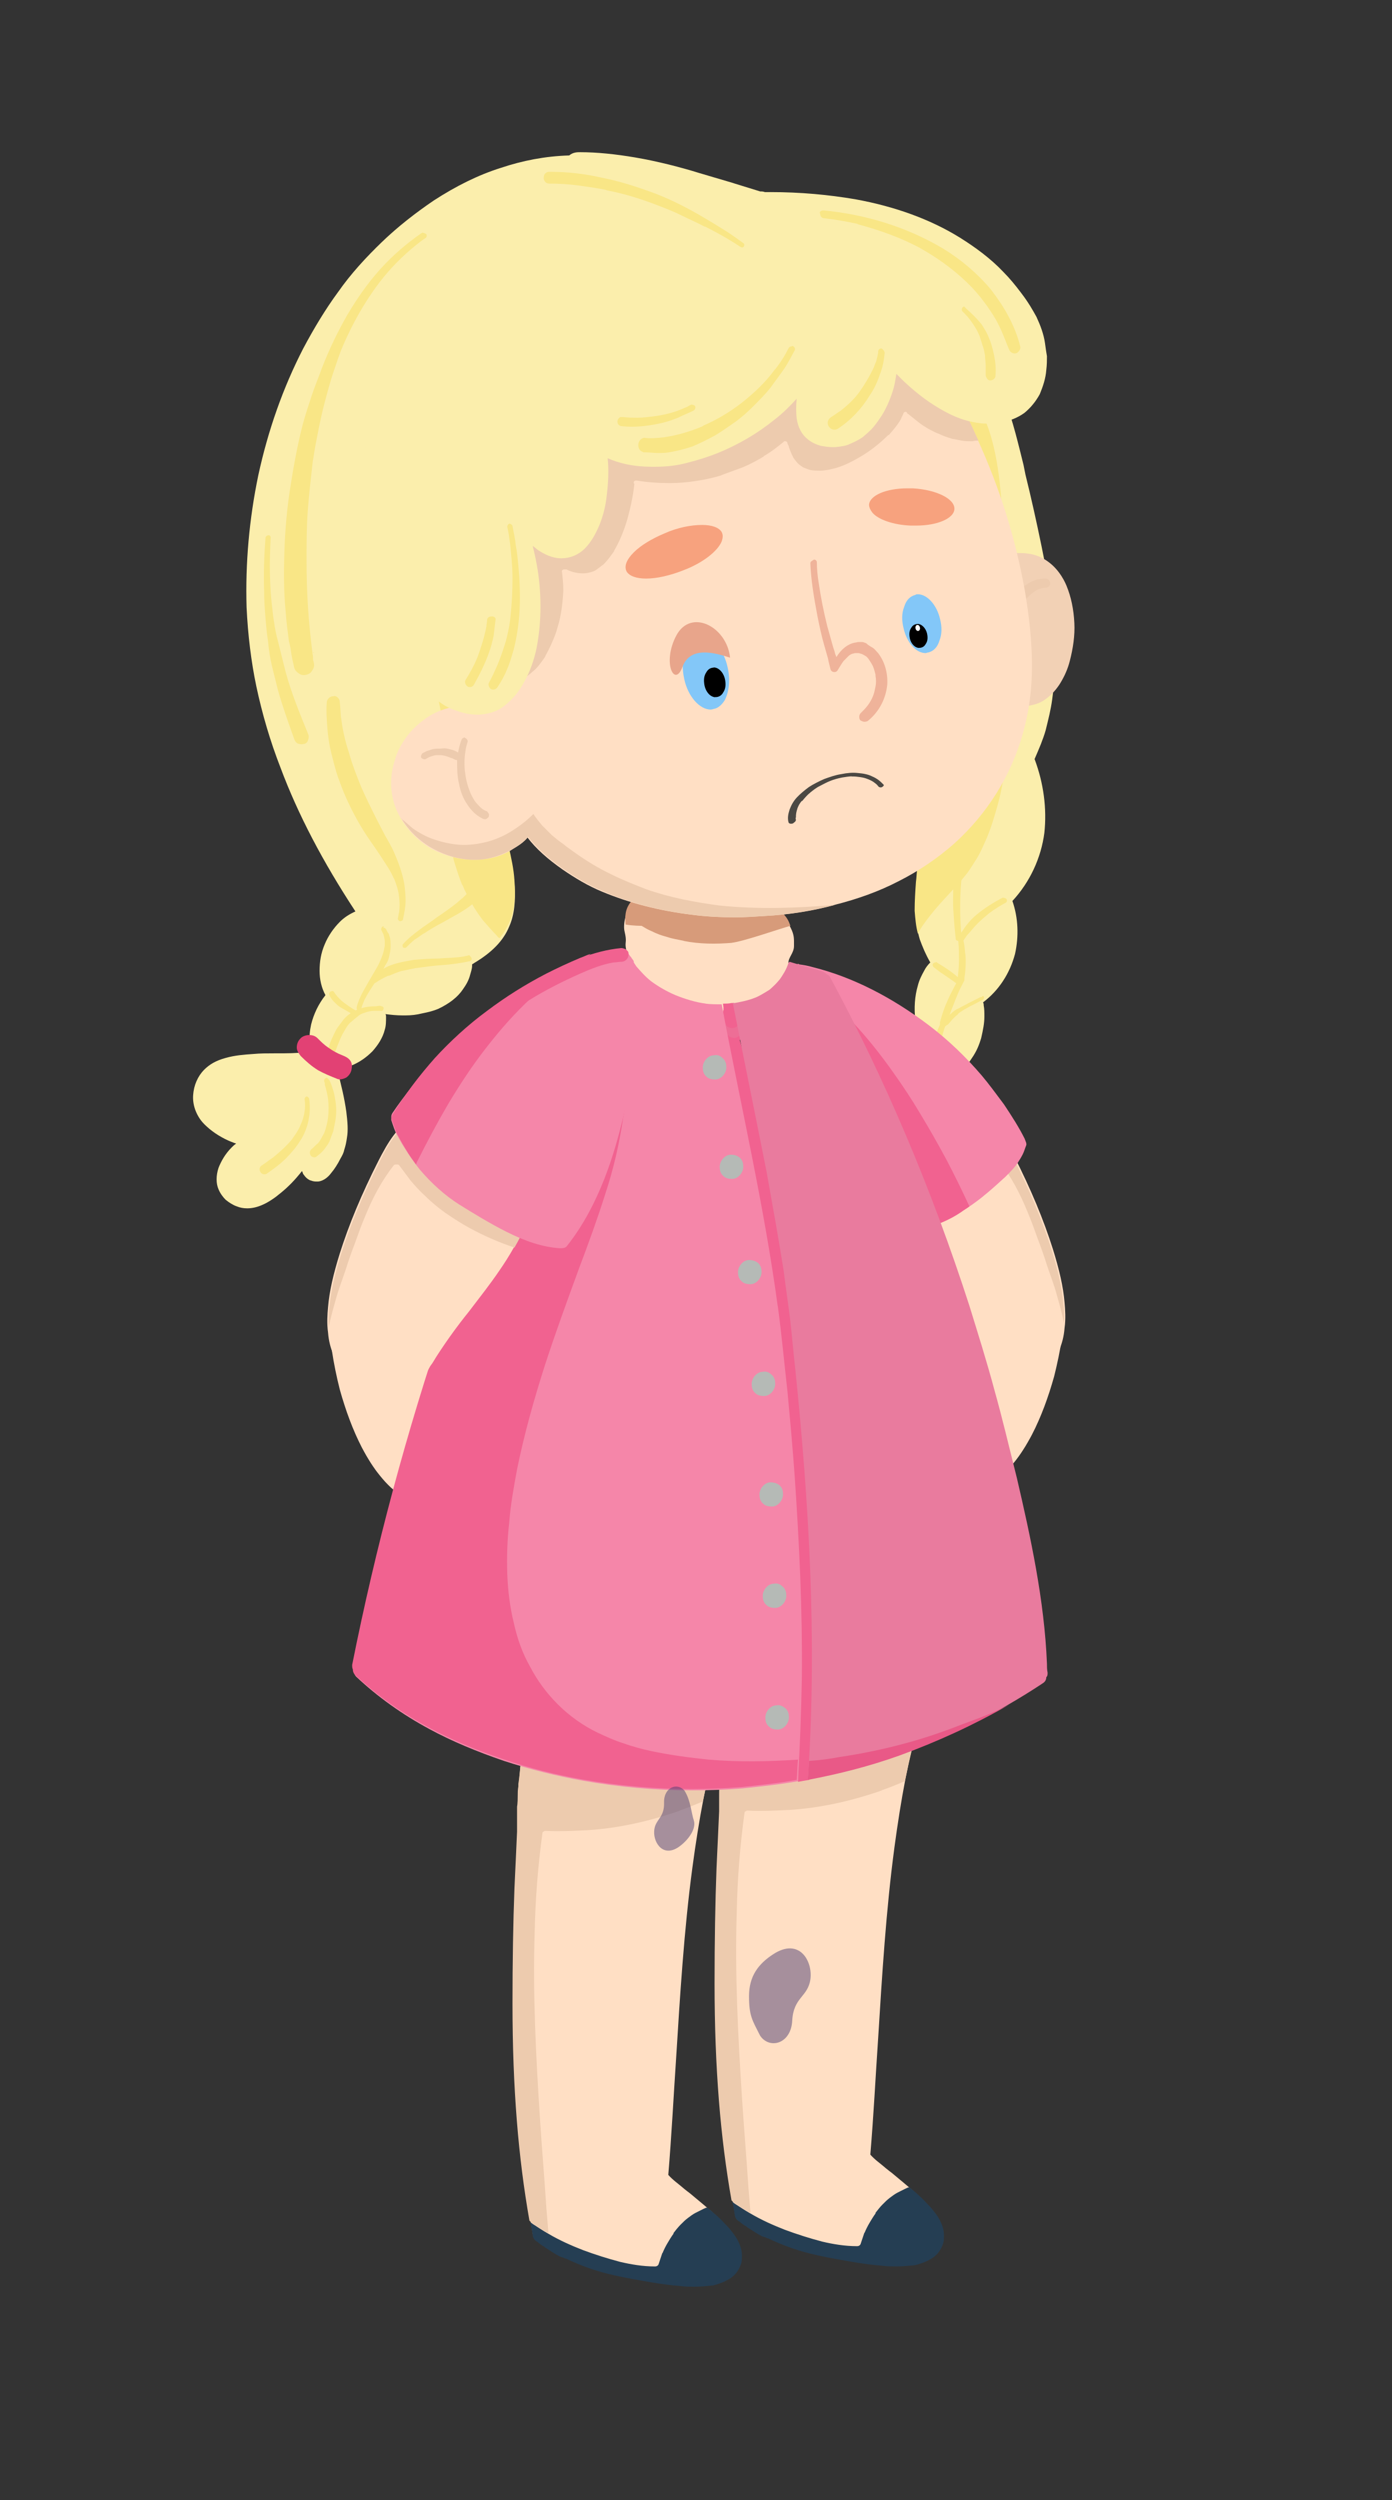
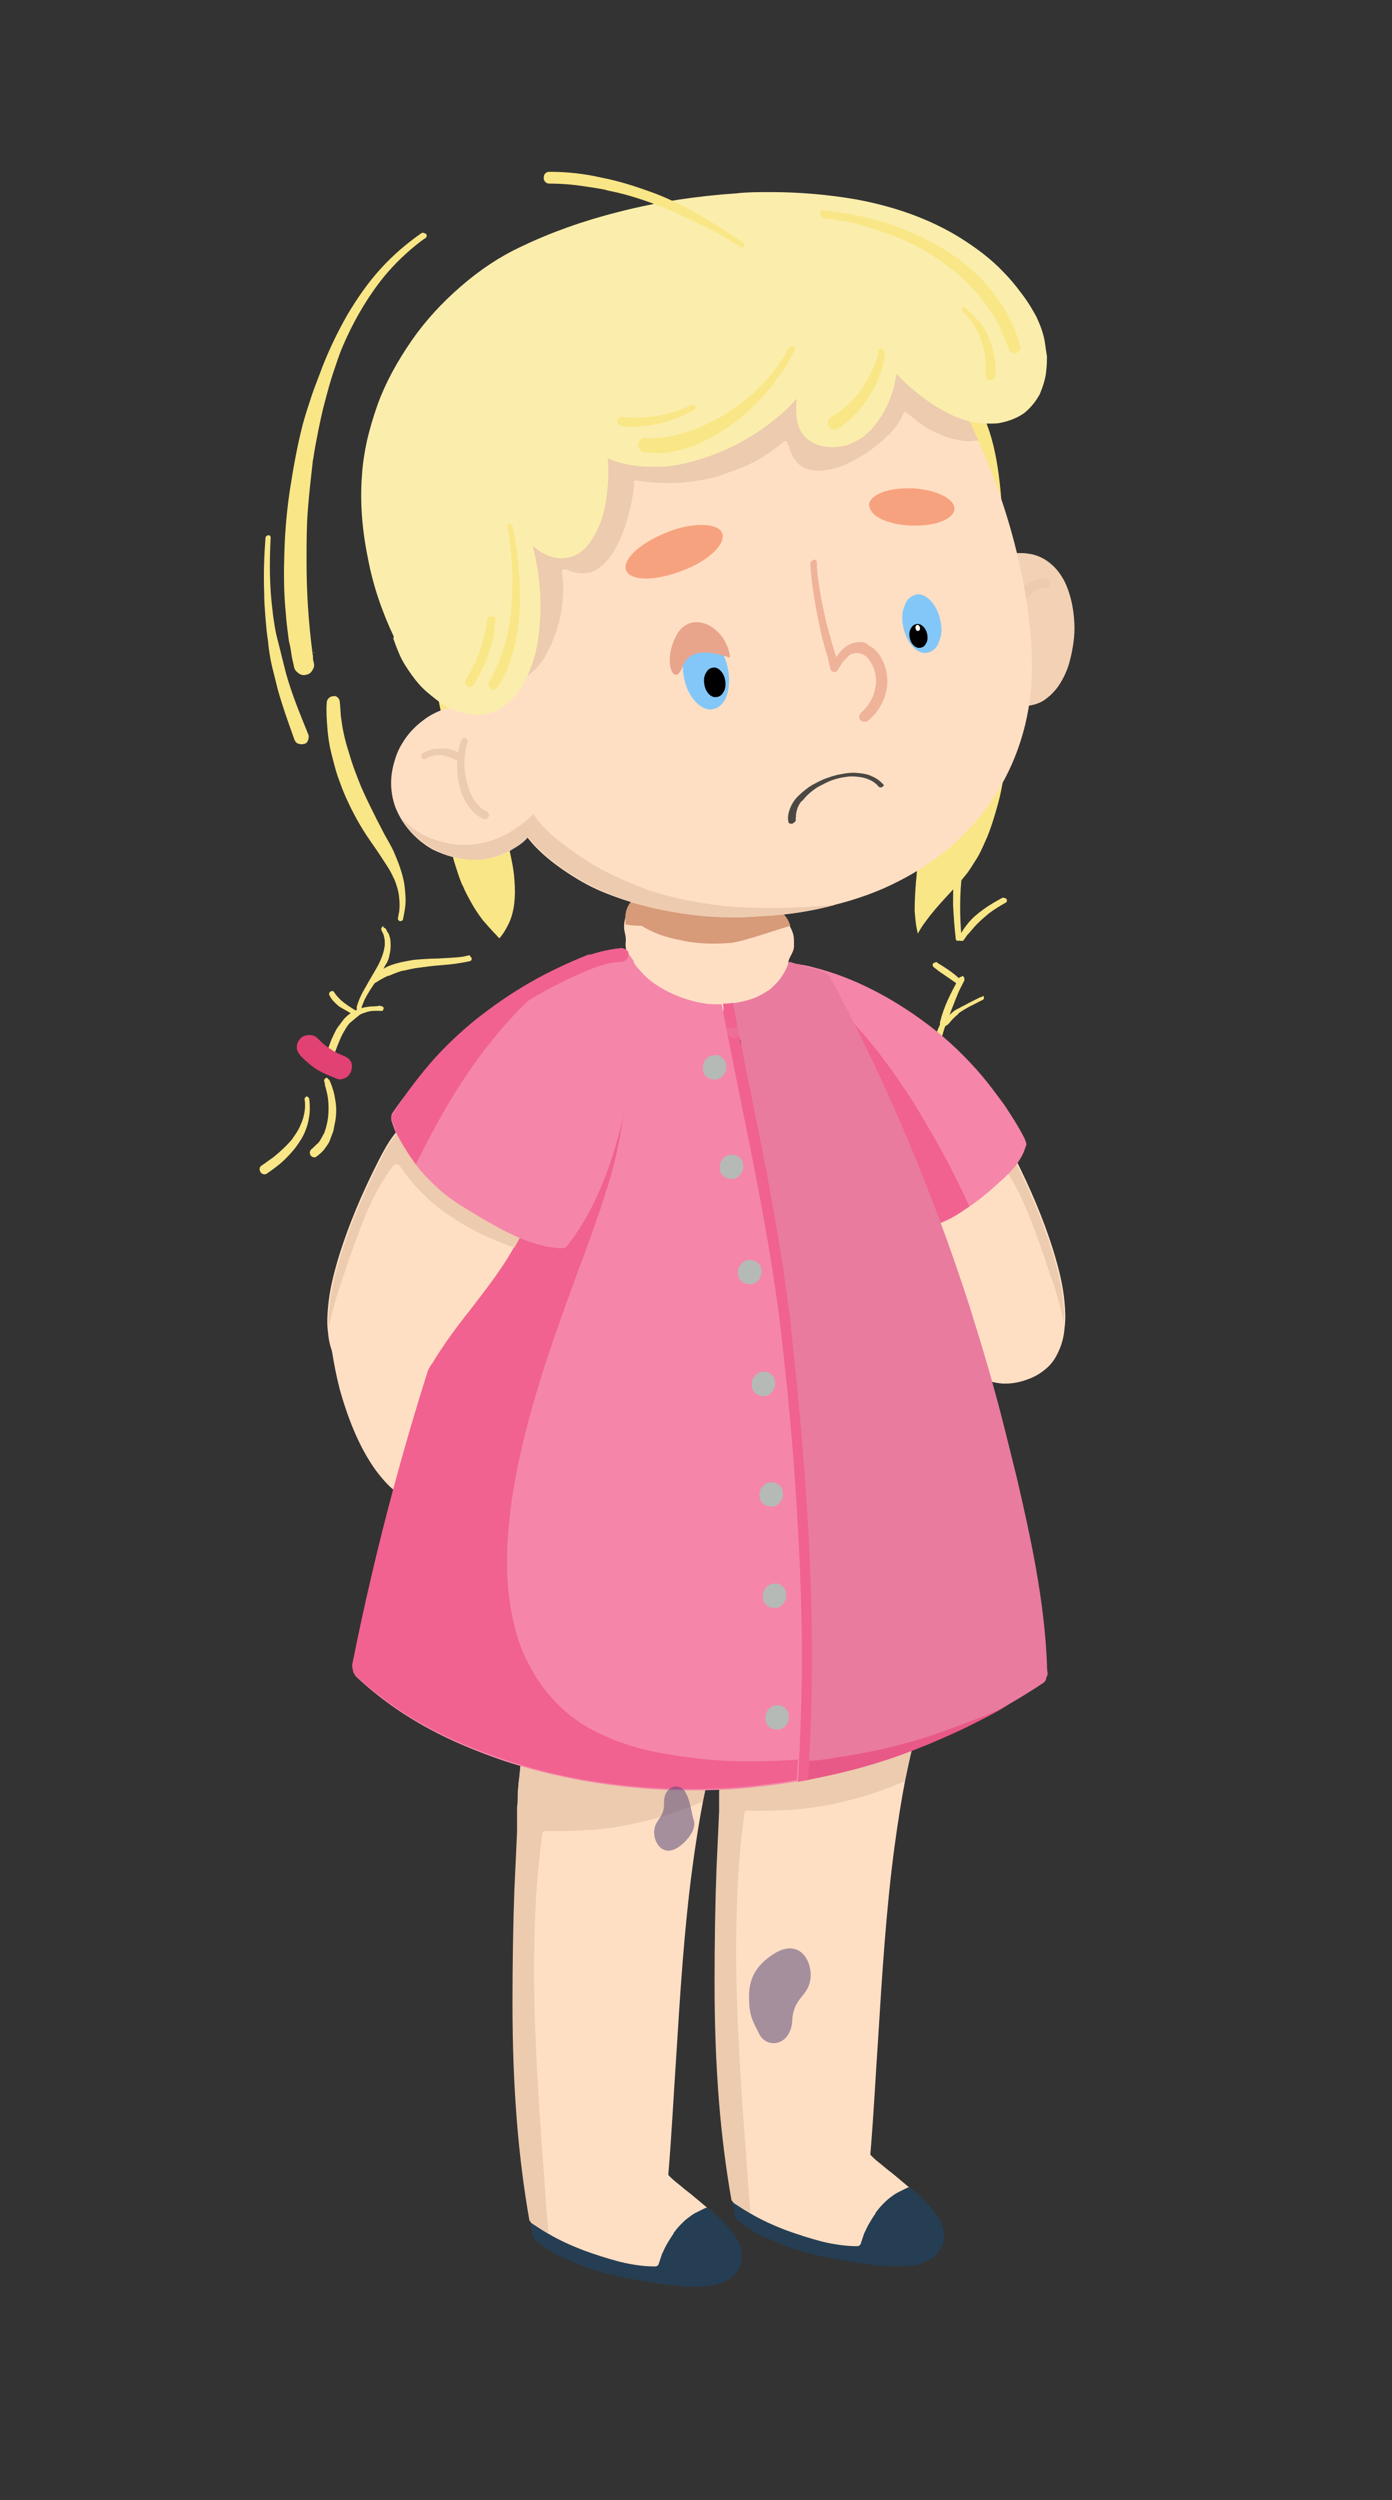
<svg xmlns="http://www.w3.org/2000/svg" width="210" height="377" viewBox="0 0 210 377" fill="none">
  <rect x="0" y="0" width="210" height="377" fill="#333333" stroke="none" />
  <g clip-path="url(#clip0)">
-     <path d="M87.543 22.95C90.1 22.95 92.853 23.246 95.802 23.739C99.244 24.331 102.685 25.218 105.537 26.106C107.209 26.599 108.88 27.092 110.552 27.585L110.847 27.684C112.125 28.078 113.403 28.473 114.682 28.867H114.878C115.173 28.867 115.37 28.966 115.566 29.064C121.466 30.741 125.989 31.727 130.316 32.121C130.611 32.121 130.807 32.319 131.004 32.516C131.201 32.812 131.299 33.108 131.201 33.403C131.102 33.995 130.611 34.389 130.021 34.389C127.563 34.192 125.203 33.798 122.449 33.206L124.318 34.094L124.514 34.192C128.742 36.46 133.069 38.827 137.1 41.687C140.444 44.054 143.295 46.716 145.655 49.675C148.113 52.633 150.08 56.183 151.653 60.424C152.833 63.579 153.619 66.932 154.406 70.088L154.701 71.567C155.488 74.723 156.373 78.667 157.159 82.513C158.044 86.852 158.634 90.6 158.929 94.15C159.322 98.292 159.224 102.039 158.733 105.49C158.536 106.97 158.143 108.548 157.749 110.125C157.356 111.506 156.766 112.887 156.078 114.464C157.454 118.113 157.946 121.959 157.553 125.608C157.061 129.355 155.389 133.004 152.735 135.864C153.619 138.428 153.718 141.189 153.128 143.852C152.341 146.81 150.67 149.374 148.31 151.149C148.408 151.346 148.408 151.543 148.408 151.642C148.506 152.135 148.506 152.628 148.506 153.318C148.506 154.305 148.31 155.291 148.015 156.573C147.72 157.559 147.326 158.545 146.638 159.531C146.048 160.419 145.458 161.306 144.672 162.095C144.475 162.292 144.278 162.49 143.885 162.49C143.688 162.588 143.492 162.687 143.197 162.687C142.902 162.687 142.705 162.588 142.508 162.49C140.149 160.715 138.477 157.559 138.084 153.812C137.887 152.036 137.985 150.261 138.477 148.585C138.674 147.796 139.067 147.007 139.46 146.317C139.657 145.922 139.952 145.528 140.345 145.134C139.657 143.95 139.165 142.767 138.772 141.682C138.379 140.4 138.182 139.019 138.084 137.54C137.985 135.962 138.182 134.483 138.28 133.201C138.379 132.511 138.379 131.821 138.477 131.229V131.032C138.477 130.736 138.575 130.44 138.575 130.243C138.575 129.848 138.477 129.552 138.477 129.158C138.379 128.468 138.182 127.679 137.985 126.988L137.69 126.002C137.395 124.918 137.1 123.833 136.904 122.748C135.33 122.255 133.856 121.762 132.282 121.269L132.086 121.17C131.201 120.874 130.414 120.579 129.529 120.381C127.661 119.79 125.891 119.198 124.023 118.705C123.039 118.409 121.958 118.113 120.975 117.817H120.876L120.581 117.719L120.385 117.62H120.188L119.401 117.423C118.811 117.226 118.221 117.127 117.631 116.93C116.451 116.634 115.37 116.338 114.19 116.042C111.928 115.451 109.568 114.859 107.11 114.366C101.801 113.281 97.376 112.591 93.246 112.295C92.361 112.196 91.476 112.196 90.591 112.196H90.394H89.903C87.15 112.196 84.79 112.492 82.725 112.985C81.545 113.281 80.463 113.675 79.578 114.169C78.89 114.563 78.3 114.957 77.808 115.549C77.415 115.944 77.022 116.437 76.727 116.93C76.432 117.423 76.235 118.015 76.039 118.606C75.842 119.395 75.744 120.184 75.645 121.072C75.645 123.044 76.039 124.918 76.432 126.693L76.727 128.172C77.12 129.848 77.513 131.623 77.612 133.398C77.808 135.765 77.612 137.935 76.825 139.71C75.94 141.879 74.17 143.654 71.516 145.232C71.417 145.331 71.319 145.331 71.221 145.429V145.627C71.221 146.12 71.024 146.613 70.925 147.007C70.729 147.796 70.335 148.486 69.844 149.177C69.057 150.36 67.779 151.346 66.108 152.135C65.419 152.431 64.632 152.628 63.649 152.825C62.863 153.023 62.076 153.121 61.191 153.121H60.699C59.815 153.121 58.929 153.023 58.143 152.924C58.241 153.023 58.241 153.22 58.241 153.318C58.241 154.009 58.241 154.699 58.044 155.291C57.749 156.474 57.061 157.559 56.176 158.545C55.291 159.433 54.21 160.221 52.931 160.715C52.44 160.912 51.85 161.109 51.162 161.208C51.063 161.208 50.965 161.208 50.867 161.306C51.457 163.476 51.948 165.547 52.243 167.618C52.44 169.195 52.538 170.477 52.342 171.562C52.243 172.252 52.145 172.746 51.948 173.337C51.85 173.83 51.653 174.225 51.358 174.718C50.965 175.507 50.473 176.296 49.883 176.986C49.588 177.38 48.9 178.071 48.015 178.169C47.917 178.169 47.72 178.169 47.622 178.169C47.327 178.169 47.032 178.071 46.737 177.972C46.343 177.775 46.048 177.479 45.852 177.183C45.754 177.085 45.655 176.887 45.655 176.789L45.557 176.592C44.475 177.972 43.492 178.958 42.41 179.846C40.542 181.424 38.871 182.213 37.297 182.213C36.707 182.213 36.216 182.114 35.724 181.917C35.134 181.719 34.544 181.325 34.053 180.931C33.659 180.536 33.266 180.043 32.971 179.353C32.578 178.465 32.578 177.282 32.971 176.098C33.364 175.112 33.954 174.028 34.937 173.041C35.134 172.844 35.331 172.647 35.626 172.45C35.036 172.252 34.544 172.055 33.954 171.759C32.578 171.069 31.398 170.182 30.513 169.195C29.529 168.012 29.038 166.533 29.136 165.152C29.234 163.673 29.824 162.292 30.808 161.306C31.594 160.517 32.578 159.926 34.053 159.531C35.429 159.137 36.806 159.038 38.182 158.94C39.264 158.841 40.247 158.841 41.329 158.841H41.525H41.722C43.197 158.841 44.77 158.841 46.343 158.644C46.343 158.644 46.343 158.644 46.442 158.644H46.54L46.737 158.545H46.934C46.835 158.151 46.737 157.658 46.737 157.263C46.639 156.376 46.737 155.389 46.934 154.502C47.327 152.924 48.015 151.445 49.097 150.064C48.507 148.979 48.212 147.697 48.212 146.415C48.212 145.035 48.408 143.753 48.998 142.372C49.49 141.189 50.277 140.006 51.26 139.019C51.948 138.329 52.735 137.836 53.62 137.442C48.703 129.947 44.967 122.847 42.312 115.746C40.739 111.703 39.559 107.66 38.674 103.518C37.887 99.771 37.396 95.728 37.199 91.586C37.002 84.979 37.592 78.273 38.969 71.666C40.444 64.861 42.705 58.451 45.754 52.535C47.327 49.576 49.097 46.618 51.063 43.955C52.931 41.292 55.193 38.827 57.651 36.46C60.011 34.192 62.666 32.121 65.419 30.248C68.762 28.078 72.106 26.402 75.547 25.317C78.792 24.232 82.233 23.542 85.871 23.443C86.461 22.95 87.051 22.95 87.543 22.95Z" fill="#FBEEAC" />
    <path d="M138.77 53.323C138.77 53.323 138.672 53.323 138.77 53.323C138.967 53.323 139.36 53.422 139.655 53.521C139.95 53.619 140.245 53.718 140.54 53.816C140.934 54.014 141.327 54.211 141.72 54.408C142.015 54.605 142.409 54.803 142.704 55.099C143.785 55.887 144.67 56.874 145.457 57.958C146.637 59.536 147.718 61.311 148.505 63.185V63.086C149.685 65.749 150.275 68.707 150.668 71.567C151.16 75.216 151.258 78.865 151.455 82.513C151.455 83.499 151.553 84.387 151.651 85.373C151.75 86.261 151.75 87.148 151.848 88.036C152.045 89.909 152.143 91.882 152.241 93.755C152.438 97.7 152.635 101.546 152.438 105.49C152.34 107.266 152.241 109.041 152.143 110.816C152.045 112.492 151.848 114.07 151.651 115.746V115.648C151.356 117.521 151.061 119.395 150.57 121.17C150.078 122.945 149.587 124.622 148.898 126.298C148.407 127.383 148.013 128.369 147.423 129.355C146.932 130.144 146.44 130.933 145.948 131.623C144.179 133.891 142.114 135.765 140.344 138.033C139.655 138.921 138.967 139.808 138.475 140.794C138.18 139.71 138.082 138.526 137.984 137.343C137.984 135.864 138.082 134.385 138.18 133.004C138.279 132.314 138.279 131.623 138.377 131.032V130.834C138.377 130.539 138.475 130.243 138.475 130.045C138.475 129.651 138.377 129.355 138.377 128.961C138.279 128.27 138.082 127.481 137.886 126.791L137.591 125.805C137.296 124.819 137.001 123.636 136.804 122.551C135.231 122.156 133.756 121.663 132.281 121.072L132.084 120.973L131.494 120.776L129.626 120.184C127.856 119.592 126.086 119.099 124.316 118.508C124.808 112.196 125.201 105.984 125.496 99.672C125.988 90.205 125.889 80.738 127.168 71.37V71.469C127.364 70.285 127.463 69.2 127.659 68.017C127.856 67.129 127.954 66.242 128.151 65.354C128.544 63.481 129.036 61.607 129.823 59.832C130.118 59.24 130.314 58.649 130.609 58.156C130.904 57.663 131.199 57.071 131.593 56.578C131.789 56.282 132.084 55.986 132.379 55.69C132.674 55.394 132.969 55.099 133.264 54.901C133.264 54.901 133.264 54.901 133.362 54.901C133.657 54.704 133.854 54.507 134.149 54.31C134.444 54.112 134.739 54.014 135.132 53.816C135.526 53.619 135.821 53.521 136.214 53.422C136.509 53.323 136.804 53.323 137.099 53.225C137.099 53.225 137.099 53.225 137.001 53.225C137.296 53.225 137.689 53.126 137.984 53.126C138.18 53.323 138.475 53.323 138.77 53.323Z" fill="#F9E686" />
    <path d="M73.187 79.16C73.679 79.16 74.171 79.16 74.662 79.259C75.35 79.358 75.94 79.456 76.629 79.653C77.219 79.851 77.809 80.048 78.399 80.245C78.989 80.541 79.677 80.837 80.267 81.231C80.857 81.626 81.447 82.02 82.037 82.415C82.823 83.105 83.61 83.795 84.397 84.486C85.085 85.176 85.773 85.965 86.363 86.754C88.428 89.416 90.001 92.375 91.28 95.432V95.333C91.87 96.812 92.46 98.39 92.853 99.968C93.246 101.546 93.639 103.124 93.836 104.8C94.131 107.167 94.229 109.534 94.131 111.9C93.836 111.9 93.541 111.9 93.148 111.802C92.263 111.703 91.378 111.703 90.493 111.703H90.296H89.805C87.052 111.703 84.692 111.9 82.627 112.492C81.447 112.788 80.365 113.182 79.48 113.675C78.792 114.07 78.202 114.563 77.71 115.056C77.317 115.451 76.924 115.944 76.629 116.437C76.334 117.028 76.137 117.521 75.94 118.113C75.744 118.803 75.645 119.592 75.645 120.48C75.645 122.452 76.039 124.326 76.432 126.101L76.727 127.58C77.12 129.355 77.514 131.032 77.612 132.807C77.809 135.173 77.612 137.343 76.825 139.118C76.432 139.907 76.039 140.696 75.35 141.485C75.252 141.386 75.055 141.288 74.957 141.09C74.269 140.4 73.581 139.611 72.892 138.822C72.204 137.935 71.614 137.047 71.122 136.16C70.631 135.272 70.139 134.385 69.746 133.398V133.497C69.254 132.314 68.861 131.032 68.467 129.75C68.172 128.566 67.877 127.284 67.779 126.101C67.779 126.101 67.779 126.101 67.779 126.2C67.582 125.016 67.484 123.734 67.484 122.452C67.484 121.762 67.484 121.072 67.484 120.381C67.484 119.691 67.582 119.001 67.582 118.31C67.582 116.831 67.582 115.352 67.484 113.873C67.386 112.492 67.189 111.112 66.993 109.83C66.501 107.068 65.911 104.307 65.223 101.546C64.829 100.067 64.534 98.686 64.141 97.207C64.043 96.615 63.846 96.122 63.748 95.53C63.649 95.136 63.551 94.643 63.551 94.248C63.551 94.248 63.551 94.248 63.551 94.347C63.354 92.473 63.256 90.6 63.551 88.726C63.748 87.345 64.043 86.063 64.633 84.781V84.88C65.026 83.993 65.518 83.105 66.108 82.316C66.501 81.724 66.993 81.33 67.582 80.837C68.074 80.442 68.664 80.147 69.254 79.851C69.647 79.653 70.041 79.555 70.434 79.456C70.827 79.358 71.221 79.259 71.516 79.259C71.909 79.16 72.401 79.16 72.794 79.16C73.089 79.16 73.187 79.16 73.187 79.16Z" fill="#F9E686" />
    <path d="M57.946 139.907C58.045 139.907 58.143 140.006 58.241 140.104C58.34 140.301 58.438 140.597 58.635 140.794C58.733 140.992 58.733 141.189 58.831 141.386C58.93 141.781 58.93 142.274 58.93 142.767C58.93 143.26 58.831 143.654 58.733 144.147C58.635 144.64 58.438 145.134 58.143 145.528C57.258 147.402 55.882 148.979 54.997 150.755C54.8 151.248 54.603 151.642 54.505 152.135C54.505 152.332 54.21 152.431 54.013 152.332C53.915 152.332 53.817 152.234 53.817 152.135C53.817 152.037 53.817 151.938 53.817 151.839C54.112 150.755 54.603 149.768 55.193 148.782C55.783 147.697 56.471 146.613 57.061 145.528C57.455 144.739 57.75 144.049 57.946 143.161C57.946 142.964 58.045 142.767 58.045 142.57C58.045 142.372 58.045 142.175 58.045 141.978C58.045 141.583 57.946 141.288 57.848 140.893C57.75 140.696 57.651 140.499 57.553 140.301C57.455 140.104 57.553 139.808 57.75 139.71C57.848 139.71 57.848 139.71 57.946 139.71C57.75 139.907 57.848 139.907 57.946 139.907ZM57.848 142.076C57.848 142.076 57.848 142.175 57.848 142.076C57.848 142.175 57.848 142.076 57.848 142.076Z" fill="#F9E686" />
    <path d="M57.554 151.741C57.751 151.741 57.947 151.938 57.849 152.135C57.849 152.332 57.652 152.53 57.456 152.431C57.161 152.431 56.964 152.431 56.669 152.431C56.669 152.431 56.669 152.431 56.571 152.431C56.571 152.431 56.571 152.431 56.472 152.431C55.981 152.431 55.489 152.53 54.997 152.727C54.604 152.825 54.211 153.023 53.916 153.318C53.522 153.614 53.227 153.91 52.834 154.206C52.343 154.699 52.047 155.291 51.654 155.981C51.064 157.164 50.671 158.348 50.179 159.63C50.081 159.926 49.786 160.024 49.491 159.926C49.393 159.926 49.196 159.728 49.196 159.63C49.098 159.531 49.098 159.334 49.196 159.235C49.491 158.151 49.786 157.164 50.278 156.178C50.474 155.784 50.671 155.291 50.966 154.896C51.261 154.502 51.556 154.107 51.851 153.713C52.441 153.023 53.326 152.431 54.211 152.135C54.997 151.839 55.882 151.741 56.767 151.741C57.259 151.642 57.357 151.642 57.554 151.741ZM55.391 152.628C55.292 152.628 55.391 152.628 55.391 152.628V152.628Z" fill="#F9E686" />
    <path d="M50.377 149.571C50.672 150.064 51.065 150.459 51.458 150.853C52.147 151.445 52.933 151.938 53.72 152.431C53.916 152.53 53.917 152.825 53.818 152.924C53.72 153.121 53.523 153.121 53.327 153.023C52.638 152.628 51.95 152.234 51.262 151.839C50.967 151.642 50.672 151.346 50.377 151.05C50.082 150.755 49.885 150.459 49.688 150.064C49.59 149.867 49.688 149.67 49.787 149.571C49.885 149.473 49.983 149.473 50.082 149.473C50.18 149.374 50.278 149.473 50.377 149.571Z" fill="#F9E686" />
    <path d="M71.122 144.443C71.22 144.64 71.122 144.838 70.925 144.936C69.548 145.232 68.172 145.429 66.795 145.528C65.32 145.627 63.944 145.824 62.469 146.021C62.567 146.021 62.567 146.021 62.567 146.021C61.879 146.12 61.289 146.317 60.6 146.415C59.912 146.613 59.224 146.909 58.536 147.204C58.536 147.204 58.634 147.204 58.634 147.106C58.241 147.303 57.946 147.402 57.651 147.599C57.257 147.796 56.962 147.993 56.667 148.191C56.471 148.289 56.274 148.289 56.077 148.092C55.881 147.895 55.881 147.599 56.077 147.402C56.471 147.007 56.962 146.613 57.454 146.317C57.946 146.021 58.437 145.725 59.027 145.528C60.109 145.133 61.289 144.936 62.469 144.739C63.649 144.64 64.927 144.542 66.107 144.542C67.385 144.443 68.663 144.443 69.942 144.246C70.237 144.147 70.532 144.147 70.728 144.049H70.827C70.925 144.246 71.122 144.345 71.122 144.443Z" fill="#F9E686" />
-     <path d="M74.76 126.693C74.957 126.791 75.153 127.087 75.252 127.383C75.35 128.27 75.35 129.158 75.153 130.045C75.055 130.834 74.859 131.623 74.465 132.314C73.875 133.694 72.892 134.976 71.712 135.962C70.63 136.948 69.254 137.737 67.975 138.428C67.287 138.822 66.599 139.217 66.009 139.512C65.321 139.907 64.632 140.301 63.944 140.794C63.944 140.794 64.042 140.794 64.042 140.696C63.551 140.992 63.059 141.386 62.568 141.682C62.076 142.076 61.682 142.471 61.289 142.865C61.191 142.964 60.896 142.964 60.798 142.865C60.699 142.668 60.699 142.471 60.798 142.372C61.486 141.583 62.371 140.893 63.157 140.301C64.042 139.611 65.026 139.019 65.911 138.329C66.796 137.737 67.779 137.047 68.664 136.357C69.057 136.061 69.451 135.666 69.844 135.371C70.237 134.976 70.63 134.582 71.024 134.187C71.515 133.596 71.909 133.004 72.302 132.314C72.597 131.722 72.794 131.032 72.892 130.341C72.99 129.454 73.089 128.468 72.99 127.58C72.99 127.383 73.089 127.186 73.187 127.087C73.384 126.89 73.58 126.693 73.875 126.594C73.974 126.594 73.974 126.594 74.072 126.594C74.465 126.495 74.662 126.594 74.76 126.693ZM71.22 134.187C71.122 134.286 71.122 134.286 71.024 134.384C71.122 134.286 71.122 134.187 71.22 134.187Z" fill="#F9E686" />
    <path d="M151.847 135.568C151.946 135.765 151.946 136.061 151.651 136.16C150.766 136.653 149.979 137.146 149.193 137.737C148.603 138.23 148.013 138.724 147.423 139.315C146.833 139.907 146.341 140.597 145.751 141.189L145.849 141.09C145.751 141.288 145.554 141.485 145.456 141.682C145.358 141.781 145.358 141.879 145.161 141.879C145.063 141.879 144.964 141.879 144.866 141.879C144.669 141.781 144.571 141.485 144.669 141.287C145.358 140.006 146.243 138.822 147.324 137.935C148.504 136.948 149.783 136.16 151.061 135.469C151.159 135.469 151.159 135.371 151.257 135.371C151.552 135.371 151.749 135.469 151.847 135.568Z" fill="#F9E686" />
    <path d="M147.717 121.663C147.816 121.663 147.914 121.762 148.012 121.86C148.111 121.959 148.111 122.058 148.012 122.255C147.816 122.748 147.619 123.142 147.422 123.537V123.438C147.127 124.129 146.931 124.72 146.636 125.411C146.439 126.101 146.242 126.693 146.046 127.383C145.652 128.763 145.357 130.144 145.161 131.623V131.525C144.767 134.779 144.767 138.132 145.062 141.386C145.062 141.583 144.866 141.879 144.571 141.879C144.472 141.879 144.374 141.879 144.276 141.781C144.177 141.682 144.177 141.583 144.177 141.485C143.981 139.808 143.882 138.23 143.784 136.554C143.784 134.878 143.784 133.103 143.981 131.426C144.177 129.848 144.472 128.27 144.964 126.791C145.259 126.002 145.554 125.115 145.849 124.326C146.144 123.537 146.537 122.748 146.931 122.058C147.029 121.959 147.127 121.86 147.324 121.86C147.619 121.565 147.619 121.663 147.717 121.663Z" fill="#F9E686" />
-     <path d="M145.063 140.696C145.26 141.288 145.358 141.879 145.456 142.372C145.555 142.964 145.555 143.457 145.653 144.049C145.751 145.232 145.653 146.514 145.456 147.796C145.456 147.993 145.161 148.191 144.965 148.191C144.866 148.191 144.67 148.092 144.571 147.993C144.473 147.895 144.375 147.796 144.473 147.599C144.571 146.711 144.67 145.725 144.67 144.838C144.67 143.851 144.67 142.964 144.571 141.978C144.473 141.583 144.473 141.189 144.375 140.893C144.276 140.696 144.473 140.4 144.67 140.301H144.768C144.866 140.4 145.063 140.499 145.063 140.696Z" fill="#F9E686" />
    <path d="M141.328 145.133C142.606 145.922 143.884 146.711 144.966 147.796C145.162 147.993 145.162 148.191 144.966 148.388C144.769 148.585 144.572 148.585 144.376 148.388C144.179 148.191 143.884 147.993 143.589 147.796C143.196 147.5 142.704 147.204 142.311 146.909C141.819 146.613 141.328 146.218 140.836 145.824C140.738 145.725 140.639 145.528 140.738 145.331C140.836 145.232 140.934 145.133 141.131 145.133C141.229 145.035 141.328 145.035 141.328 145.133Z" fill="#F9E686" />
    <path d="M148.408 150.261C148.507 150.459 148.408 150.656 148.31 150.755C147.622 151.05 147.032 151.445 146.344 151.741C145.655 152.135 145.065 152.431 144.475 152.924C144.475 152.924 144.475 152.924 144.574 152.924C144.279 153.121 143.984 153.417 143.787 153.614C143.492 153.91 143.295 154.206 143 154.502C142.902 154.6 142.705 154.6 142.509 154.6C142.41 154.502 142.312 154.502 142.312 154.403C142.312 154.305 142.312 154.206 142.312 154.107C142.509 153.91 142.607 153.713 142.804 153.516C143 153.318 143.197 153.121 143.394 152.924C143.787 152.53 144.18 152.234 144.672 152.036C145.164 151.741 145.655 151.543 146.147 151.248C146.737 150.952 147.327 150.656 147.917 150.36C148.015 150.36 148.015 150.36 148.114 150.36C148.212 150.163 148.31 150.163 148.408 150.261Z" fill="#F9E686" />
    <path d="M145.265 147.204C145.461 147.303 145.56 147.599 145.461 147.895C145.068 148.684 144.675 149.374 144.38 150.163C144.085 150.853 143.888 151.445 143.593 152.135C143.298 152.825 143.102 153.614 142.905 154.403C142.807 154.699 142.512 154.896 142.217 154.798C141.922 154.699 141.725 154.403 141.823 154.107C142.118 152.924 142.512 151.839 143.003 150.755C143.495 149.67 144.085 148.585 144.675 147.5C144.773 147.303 144.97 147.303 145.068 147.303C145.166 147.106 145.166 147.106 145.265 147.204Z" fill="#F9E686" />
    <path d="M142.905 153.023C143.102 153.121 143.2 153.417 143.102 153.614C143.004 153.812 142.905 154.009 142.807 154.206C142.807 154.206 142.807 154.206 142.807 154.107C142.807 154.107 142.807 154.107 142.807 154.206C142.512 154.896 142.315 155.587 142.119 156.277C142.02 156.573 141.725 156.671 141.529 156.671C141.234 156.573 141.135 156.277 141.234 156.08C141.332 155.587 141.529 155.094 141.725 154.699C141.922 154.206 142.217 153.713 142.414 153.22C142.512 153.121 142.61 153.023 142.807 153.023C142.807 152.924 142.807 152.924 142.905 153.023Z" fill="#F9E686" />
    <path d="M50.965 105.195C51.162 105.392 51.26 105.589 51.26 105.885C51.359 106.674 51.359 107.463 51.457 108.35V108.153C51.654 109.928 52.047 111.703 52.637 113.478C53.129 115.253 53.817 117.028 54.505 118.705C55.193 120.283 55.98 121.86 56.767 123.438C57.16 124.227 57.652 125.115 58.045 125.904C58.536 126.791 59.028 127.58 59.422 128.468C60.11 130.045 60.7 131.623 60.995 133.3C61.093 134.089 61.191 134.976 61.191 135.765C61.191 136.751 60.995 137.639 60.798 138.625C60.798 138.822 60.503 138.921 60.306 138.921C60.11 138.822 60.011 138.625 60.011 138.526C60.11 138.23 60.11 137.836 60.208 137.54V137.639C60.306 136.85 60.306 136.061 60.208 135.272C60.11 134.286 59.815 133.398 59.422 132.412C59.422 132.412 59.422 132.412 59.422 132.511C59.028 131.525 58.438 130.637 57.848 129.75C57.16 128.665 56.472 127.679 55.783 126.693C54.407 124.72 53.227 122.551 52.243 120.381C51.752 119.297 51.359 118.212 50.965 117.127C50.572 115.944 50.277 114.76 49.982 113.577C49.687 112.393 49.49 111.112 49.392 109.83C49.294 108.548 49.195 107.266 49.294 105.984C49.294 105.688 49.392 105.49 49.589 105.293C49.785 105.096 49.982 104.997 50.277 104.997C50.474 104.899 50.769 104.997 50.965 105.195Z" fill="#F9E686" />
    <path d="M47.918 156.573C48.41 157.066 48.901 157.559 49.491 157.953C50.179 158.446 50.868 158.841 51.654 159.137C52.146 159.334 52.539 159.531 52.834 159.926C53.129 160.32 53.129 160.813 53.031 161.306C52.933 161.799 52.638 162.194 52.244 162.49C51.851 162.687 51.261 162.884 50.868 162.687C49.885 162.292 48.901 161.898 48.016 161.405C47.033 160.813 46.148 160.024 45.361 159.235C45.066 158.841 44.772 158.446 44.772 157.953C44.772 157.46 44.968 156.967 45.263 156.671C45.558 156.277 46.148 156.08 46.64 156.08C47.23 156.08 47.623 156.277 47.918 156.573Z" fill="#E24174" />
    <path d="M103.964 130.44C104.554 130.44 105.144 130.539 105.833 130.637C107.799 130.933 109.569 131.722 111.241 132.807C112.224 133.398 113.011 134.089 113.601 134.878V134.68C113.699 134.187 114.191 133.891 114.682 133.891C114.781 133.891 114.879 133.891 114.977 133.99C115.567 134.187 115.862 134.779 115.666 135.371C115.567 135.765 118.26 135.779 118.162 136.173C117.965 137.16 118.162 137.795 118.162 137.795C118.162 137.795 118.763 138.876 119.304 139.957C119.844 141.037 119.783 141.578 119.783 142.659C119.783 143.74 118.893 144.386 118.95 145.232C118.984 145.733 118.714 145.429 119.205 145.725L119.304 145.824C119.5 145.922 119.795 146.021 120.09 146.12C120.287 146.218 120.484 146.317 120.582 146.514C120.68 146.613 120.779 146.613 120.877 146.711C121.074 146.909 121.172 147.204 121.172 147.5C121.172 148.486 121.074 149.473 120.779 150.261C120.484 151.149 119.992 151.938 119.304 152.727C118.714 153.318 118.025 153.91 117.14 154.502C116.157 155.094 115.174 155.488 114.289 155.685C112.421 156.277 110.257 156.573 107.799 156.573C105.341 156.573 103.079 156.178 100.818 155.587C95.41 154.009 91.772 150.754 90.985 146.711C90.887 146.317 91.084 145.824 91.379 145.528C91.379 145.429 91.477 145.331 91.477 145.232C91.673 144.936 91.87 144.838 92.165 144.739L92.558 144.542C93.148 144.345 93.738 144.049 94.23 143.654C94.623 143.358 94.436 143.288 94.383 142.659C94.329 142.029 94.569 141.879 94.23 140.497C93.891 139.115 94.704 137.094 94.923 136.554C95.142 136.014 97.18 136.061 97.082 134.187C97.082 133.891 97.278 133.596 97.475 133.398C97.671 133.201 97.966 133.103 98.261 133.103C98.458 133.004 98.556 132.905 98.556 132.807C99.146 132.116 99.835 131.525 100.621 131.13C101.605 130.736 102.686 130.44 103.964 130.44Z" fill="#FFDFC4" />
    <path d="M105.835 130.637C107.801 131.032 109.571 131.722 111.243 132.807C112.226 133.398 113.013 134.089 113.701 134.878V134.68C113.799 134.187 114.291 133.891 114.783 133.891C114.881 133.891 114.979 133.891 115.078 133.99C115.667 134.187 115.962 134.779 115.766 135.469C115.668 135.864 115.569 136.258 115.471 136.653C115.274 137.639 117.332 136.935 118.161 137.795C118.92 138.582 119.046 139.118 119.242 139.611C117.472 140.104 112.128 141.978 110.358 142.175H110.456C107.998 142.372 105.54 142.372 103.081 141.879H103.18C102.295 141.682 101.508 141.583 100.623 141.288C99.837 141.09 99.05 140.794 98.263 140.4C97.772 140.203 97.28 139.907 96.788 139.611C96.788 139.611 95.463 139.616 94.382 139.416C94.382 139.416 94.274 138.554 94.382 137.795C94.579 136.414 95.463 135.469 96.887 134.483C96.887 134.187 97.084 133.891 97.28 133.694C97.477 133.497 97.772 133.398 98.067 133.398C98.263 133.3 98.263 133.201 98.362 133.103C98.952 132.412 99.64 131.821 100.427 131.426C101.41 130.933 102.59 130.637 103.868 130.637C104.556 130.44 105.245 130.539 105.835 130.637Z" fill="#D79B7A" />
    <path d="M153.623 83.401H153.819C154.213 83.401 154.606 83.401 155.196 83.499C155.982 83.598 156.867 83.894 157.654 84.387C159.424 85.472 160.407 87.148 160.899 88.332C161.587 90.008 161.98 91.882 162.079 93.953C162.177 95.826 161.882 97.799 161.391 99.672C161.096 100.856 160.604 101.94 160.014 102.927C159.424 103.913 158.637 104.8 157.654 105.49C156.867 106.082 155.786 106.378 154.704 106.477C154.606 106.477 154.508 106.477 154.409 106.477C153.426 106.477 152.246 106.181 151.066 105.589C150.869 105.49 150.673 105.195 150.574 104.997C150.476 104.702 150.476 104.406 150.673 104.11C150.869 103.814 151.263 103.617 151.656 103.617C151.853 103.617 151.951 103.617 152.148 103.715C151.066 101.151 150.378 98.193 150.083 95.037C149.984 93.262 149.984 91.487 150.279 89.614C150.476 88.036 150.771 86.556 151.263 85.176C151.263 85.176 151.263 85.077 151.164 85.077C151.066 84.781 151.164 84.486 151.263 84.19C151.361 83.993 151.656 83.697 151.951 83.697C152.541 83.401 153.131 83.401 153.623 83.401Z" fill="#F2D1B5" />
    <path d="M158.441 87.937C158.441 88.134 158.343 88.332 158.245 88.43C158.146 88.529 157.95 88.627 157.753 88.627H157.655C157.36 88.627 157.065 88.726 156.77 88.825C156.475 88.923 156.18 89.121 155.885 89.318C155.492 89.614 155.197 89.909 154.902 90.205C154.508 90.698 154.115 91.191 153.82 91.783C153.623 92.177 153.132 92.177 152.738 91.98C152.542 91.882 152.443 91.684 152.443 91.487C152.443 91.29 152.443 91.093 152.542 90.896C153.033 89.909 153.722 89.022 154.607 88.332C155 88.036 155.492 87.74 155.983 87.543C156.278 87.444 156.475 87.345 156.77 87.345C157.065 87.247 157.458 87.247 157.753 87.247C158.146 87.247 158.441 87.641 158.441 87.937Z" fill="#EDCBAE" />
    <path d="M107.699 42.772C110.944 42.772 114.484 42.969 118.516 43.363C119.892 43.462 121.367 43.659 122.744 43.856C123.235 43.955 123.825 43.955 124.317 44.054C125.202 44.152 126.087 44.251 126.972 44.349L128.053 44.448C129.037 44.547 130.02 44.645 130.905 44.744C132.183 44.941 133.363 45.336 134.445 45.829C134.74 45.829 135.035 45.927 135.231 46.223C139.951 51.943 144.081 58.649 147.424 66.143C150.866 73.638 153.225 81.33 154.602 89.022C154.897 90.797 155.192 92.769 155.389 94.742C155.585 96.812 155.684 98.686 155.684 100.363C155.684 103.814 155.29 107.167 154.307 110.618C152.537 116.93 148.997 122.649 143.983 127.186C141.524 129.355 138.673 131.327 135.526 132.905C132.675 134.385 129.43 135.568 125.89 136.455C122.547 137.343 119.007 137.935 115.271 138.132C113.796 138.23 112.321 138.329 110.944 138.329C108.683 138.329 106.52 138.23 104.356 137.935C99.44 137.343 94.917 136.16 90.885 134.483C88.722 133.596 86.756 132.412 84.887 131.13C82.626 129.552 80.856 127.975 79.578 126.298C79.381 126.594 79.086 126.791 78.791 127.087C78.299 127.482 77.611 127.876 76.824 128.369C75.743 128.961 74.366 129.454 72.99 129.552C72.498 129.651 72.006 129.651 71.416 129.651C69.352 129.651 67.188 129.059 65.222 128.073C62.96 126.791 61.092 124.819 60.01 122.551C59.42 121.367 59.125 120.085 59.027 118.803C58.929 117.423 59.125 115.944 59.617 114.464C59.912 113.38 60.502 112.295 61.19 111.309C61.879 110.323 62.862 109.336 63.943 108.548C65.615 107.266 67.68 106.575 69.548 106.477C69.155 105.688 68.663 104.899 68.172 104.208C67.68 103.518 67.287 102.729 66.893 101.94C66.205 100.56 65.517 98.982 65.025 97.305C64.14 94.347 63.648 90.896 63.648 87.148C63.648 83.795 64.042 80.245 64.828 76.498C65.517 73.145 66.697 69.694 68.172 66.242C69.548 63.086 71.22 60.128 73.088 57.564C74.17 56.085 75.251 54.803 76.431 53.521C77.611 52.239 79.086 51.055 80.659 49.872C85.969 46.125 92.852 43.758 101.308 43.068C103.373 42.772 105.438 42.772 107.699 42.772Z" fill="#FFDFC4" />
    <path d="M118.516 43.265C119.893 43.363 121.367 43.561 122.744 43.758C123.137 43.758 123.432 43.856 123.826 43.856L124.317 43.955C125.202 44.054 126.087 44.152 126.972 44.251L128.054 44.349H128.25C129.135 44.448 130.02 44.547 130.905 44.645C132.184 44.843 133.364 45.237 134.445 45.73C134.74 45.73 135.035 45.927 135.232 46.125C139.952 51.844 144.081 58.55 147.424 66.045L147.621 66.439C147.326 66.439 147.031 66.439 146.736 66.538C146.146 66.538 145.556 66.538 145.065 66.439C144.573 66.341 144.081 66.242 143.491 66.143H143.59C142.901 65.946 142.311 65.749 141.721 65.453C141.131 65.256 140.64 64.96 140.05 64.664C139.558 64.368 139.067 64.072 138.575 63.678C138.083 63.283 137.592 62.889 137.1 62.495C137.1 62.495 137.002 62.396 136.903 62.396C136.903 62.297 136.805 62.199 136.707 62.1H136.608C136.51 62.1 136.313 62.199 136.313 62.297C136.215 62.593 136.018 62.889 135.92 63.185C135.428 64.072 134.74 64.861 134.052 65.65C134.052 65.65 134.052 65.65 134.052 65.552C132.774 66.834 131.397 67.918 129.922 68.806C128.742 69.496 127.464 70.186 126.087 70.581C125.301 70.778 124.514 70.975 123.727 70.975C123.236 70.975 122.744 70.975 122.252 70.877C121.859 70.778 121.466 70.581 121.171 70.482C120.876 70.285 120.581 70.088 120.384 69.891C120.089 69.595 119.893 69.299 119.598 68.904C119.598 68.904 119.598 69.003 119.696 69.003C119.401 68.51 119.204 67.918 119.008 67.425C119.008 67.327 119.008 67.228 118.909 67.129C118.909 67.031 118.811 66.932 118.811 66.932C118.811 66.834 118.811 66.735 118.713 66.636C118.614 66.538 118.516 66.538 118.418 66.538C118.319 66.538 118.221 66.538 118.221 66.636C117.238 67.425 116.254 68.214 115.173 68.806H115.271C114.288 69.398 113.206 69.989 112.026 70.482C110.945 70.877 109.863 71.271 108.781 71.666H108.88C107.602 72.06 106.225 72.356 104.848 72.553C103.57 72.751 102.292 72.849 101.014 72.849H101.112C99.44 72.849 97.769 72.751 95.999 72.455C95.802 72.455 95.606 72.553 95.606 72.751C95.606 72.849 95.606 72.948 95.704 72.948C95.507 74.821 95.114 76.597 94.622 78.371C94.131 80.048 93.442 81.724 92.557 83.204C92.557 83.204 92.557 83.105 92.656 83.105C92.164 83.795 91.672 84.486 91.082 85.077C90.689 85.373 90.296 85.669 89.903 85.965C89.608 86.162 89.214 86.261 88.821 86.359C88.428 86.458 88.133 86.458 87.739 86.458C87.739 86.458 87.739 86.458 87.838 86.458C87.346 86.458 86.854 86.359 86.461 86.261C86.166 86.162 85.773 86.063 85.478 85.866C85.379 85.866 85.379 85.866 85.281 85.866C85.183 85.866 85.183 85.866 85.084 85.866C84.888 85.866 84.691 86.063 84.789 86.261C84.888 87.148 84.986 88.134 84.986 89.121V89.022C84.888 90.895 84.691 92.769 84.101 94.643C83.904 95.432 83.609 96.122 83.314 96.812C83.019 97.503 82.626 98.292 82.233 98.982L82.331 98.883C82.036 99.376 81.643 99.87 81.348 100.264C81.053 100.658 80.66 101.053 80.266 101.349C79.971 101.645 79.676 101.842 79.283 102.138C78.89 102.433 78.595 102.631 78.201 102.828C77.71 103.025 77.317 103.321 76.825 103.42C76.431 103.617 75.94 103.715 75.547 103.814H75.645C75.055 103.913 74.563 104.011 73.973 104.11C73.383 104.208 72.793 104.208 72.203 104.208H72.302C71.417 104.208 70.63 104.11 69.745 103.913C69.155 103.814 68.565 103.715 67.975 103.518C67.779 103.124 67.484 102.729 67.287 102.335C66.5 100.856 65.91 99.376 65.419 97.7C64.534 94.643 64.042 91.29 64.042 87.543C64.042 84.19 64.436 80.64 65.222 76.892C65.91 73.539 67.09 70.088 68.565 66.735C69.942 63.579 71.614 60.621 73.482 57.958C74.563 56.479 75.645 55.099 76.825 53.915C78.103 52.633 79.48 51.45 81.151 50.266C86.363 46.519 93.344 44.152 101.8 43.462C103.865 43.265 105.93 43.166 107.995 43.166C110.846 42.673 114.386 42.87 118.516 43.265Z" fill="#EDCBAE" />
    <path d="M81.741 124.424C82.232 124.918 82.724 125.411 83.216 125.904C83.805 126.397 84.395 126.89 84.986 127.284C85.575 127.777 86.165 128.172 86.854 128.665C88.525 129.848 90.295 130.933 92.163 131.821C93.933 132.708 95.703 133.398 97.473 134.089C101.111 135.371 104.848 136.061 108.584 136.554C114.386 137.146 120.187 136.948 125.988 136.455C122.743 137.343 119.105 137.935 115.369 138.132C113.894 138.23 112.419 138.329 111.042 138.329C108.879 138.329 106.618 138.23 104.454 137.935C99.538 137.343 95.015 136.16 90.984 134.385C88.82 133.497 86.854 132.314 84.986 131.032C82.724 129.454 80.954 127.876 79.676 126.2C79.479 126.397 79.282 126.693 78.889 126.988C78.397 127.383 77.808 127.777 76.923 128.27C75.743 128.862 74.464 129.355 73.088 129.552C72.498 129.651 72.006 129.651 71.514 129.651C69.45 129.651 67.286 129.059 65.32 127.975C63.353 126.89 61.682 125.312 60.502 123.34C60.6 123.438 60.698 123.636 60.895 123.734C61.387 124.129 61.78 124.523 62.272 124.918C63.255 125.608 64.337 126.2 65.516 126.594C66.696 126.988 67.975 127.284 69.253 127.383C70.728 127.482 72.203 127.284 73.678 126.89C75.054 126.495 76.333 125.904 77.513 125.115C78.594 124.424 79.577 123.636 80.462 122.748C80.856 123.34 81.249 123.833 81.741 124.424Z" fill="#EDCBAE" />
    <path d="M70.237 111.309C70.434 111.407 70.631 111.703 70.532 111.9C70.434 112.295 70.237 112.788 70.237 113.281V113.182C70.041 114.267 70.041 115.352 70.139 116.437C70.139 116.338 70.139 116.338 70.139 116.239C70.237 117.226 70.434 118.212 70.828 119.198C71.024 119.79 71.319 120.283 71.614 120.776C71.909 121.17 72.204 121.466 72.499 121.762C72.794 122.058 73.187 122.255 73.482 122.354C73.581 122.452 73.679 122.649 73.777 122.748C73.777 122.945 73.777 123.142 73.679 123.241C73.581 123.34 73.482 123.438 73.286 123.537C73.089 123.537 72.991 123.537 72.794 123.438C71.811 122.945 71.123 122.255 70.532 121.367C69.844 120.381 69.451 119.297 69.254 118.212C68.959 117.028 68.959 115.845 68.959 114.662C69.058 113.577 69.254 112.492 69.648 111.506C69.746 111.309 69.943 111.21 70.139 111.21C70.139 111.309 70.237 111.309 70.237 111.309Z" fill="#EDCBAE" />
    <path d="M67.875 112.985C68.367 113.084 68.859 113.281 69.252 113.577C69.547 113.774 69.645 114.169 69.448 114.366C69.252 114.662 68.957 114.662 68.662 114.563C68.465 114.464 68.269 114.366 68.072 114.267L68.17 114.366C67.777 114.169 67.482 114.07 67.089 113.971H67.187C66.99 113.971 66.695 113.873 66.499 113.873C66.302 113.873 66.105 113.873 65.909 113.873C65.614 113.873 65.319 113.971 65.024 114.07C64.729 114.169 64.532 114.267 64.237 114.464C64.04 114.563 63.745 114.464 63.549 114.267C63.45 114.07 63.549 113.774 63.745 113.577C63.942 113.478 64.139 113.38 64.335 113.281C64.532 113.182 64.729 113.182 64.925 113.084C65.417 112.887 65.909 112.887 66.4 112.887H66.499C67.187 112.788 67.482 112.887 67.875 112.985ZM65.22 113.971C65.22 114.07 65.22 114.07 65.22 113.971C65.22 114.07 65.22 114.07 65.22 113.971Z" fill="#EDCBAE" />
    <path d="M126.58 245.917C128.252 246.115 129.923 246.904 131.693 248.284C132.48 248.876 133.168 249.566 133.856 250.552C134.545 251.538 135.036 252.623 135.43 253.609C135.823 254.694 136.216 255.877 136.511 256.765C136.609 256.666 136.806 256.666 137.003 256.666C137.199 256.666 137.298 256.666 137.494 256.765C137.986 256.864 138.379 257.159 138.576 257.653C138.773 258.047 138.871 258.54 138.773 259.033C137.101 264.851 135.921 271.261 134.938 278.559C133.66 288.124 133.07 297.887 132.48 307.354C132.086 313.173 131.791 319.089 131.3 324.908C131.988 325.697 132.873 326.288 133.66 326.979L134.151 327.373L134.545 327.669C135.823 328.754 137.199 329.838 138.478 331.022C139.068 331.613 139.658 332.205 140.248 332.797C140.739 333.388 141.329 334.079 141.723 334.868C142.116 335.657 142.312 336.347 142.312 337.037C142.312 337.432 142.313 337.826 142.214 338.122C142.018 338.615 141.821 339.108 141.526 339.503C140.641 340.686 139.166 341.179 137.986 341.376C137.101 341.475 136.216 341.573 135.135 341.573C134.446 341.573 133.758 341.573 133.07 341.475C131.693 341.376 130.12 341.179 128.448 340.883C126.777 340.587 125.007 340.291 123.237 339.897C119.894 339.108 116.944 338.023 114.289 336.544C113.797 336.248 113.306 335.952 112.814 335.657C112.716 335.558 112.519 335.459 112.421 335.361C112.126 335.164 111.929 334.966 111.634 334.769C111.634 334.769 111.634 334.769 111.634 334.67C111.241 334.473 110.848 333.98 110.848 333.586C108.979 323.527 108.094 312.482 107.996 298.873C107.996 292.759 108.094 286.645 108.291 281.517C108.389 279.348 108.389 277.277 108.488 275.107L108.586 272.938V271.163C108.586 270.275 108.684 269.388 108.684 268.599C108.291 268.204 108.094 267.81 108.094 267.317C108.193 265.443 108.586 263.471 109.274 261.301C109.274 261.005 109.373 260.71 109.373 260.414C109.471 260.019 109.569 259.723 109.864 259.526C110.061 258.935 110.356 258.343 110.651 257.751C111.437 256.173 112.322 254.596 113.306 253.116C114.486 251.44 115.666 250.158 116.846 249.073C118.222 247.89 119.697 246.904 121.369 246.312C122.155 246.016 122.942 245.917 123.728 245.819C124.023 245.819 124.318 245.72 124.613 245.72C125.4 245.819 125.99 245.819 126.58 245.917Z" fill="#FFDFC4" />
    <path d="M138.575 331.022C139.264 331.613 139.755 332.205 140.345 332.797C140.837 333.388 141.427 334.079 141.82 334.868C142.214 335.657 142.41 336.347 142.41 337.136C142.41 337.432 142.41 337.826 142.312 338.221C142.115 338.812 141.919 339.207 141.624 339.601C140.739 340.785 139.165 341.278 138.084 341.573C137.199 341.672 136.215 341.771 135.232 341.771C134.544 341.771 133.856 341.771 133.167 341.672C131.791 341.573 130.316 341.376 128.546 341.08C126.874 340.785 125.104 340.489 123.335 340.094C120.581 339.503 118.123 338.615 115.862 337.53C115.862 337.53 115.862 337.53 115.763 337.53C115.567 337.432 115.37 337.333 115.272 337.333C115.173 337.333 115.075 337.234 114.977 337.234C114.19 336.84 113.502 336.347 112.715 335.854C112.617 335.755 112.518 335.657 112.42 335.657C112.125 335.459 111.83 335.262 111.633 335.065C111.535 334.966 111.437 334.966 111.338 334.868C111.043 334.67 110.847 334.276 110.847 333.98C110.749 333.29 110.65 332.698 110.454 332.008C110.552 332.106 110.749 332.205 110.847 332.304C111.633 332.797 112.322 333.29 113.207 333.783C114.878 334.769 116.648 335.558 118.418 336.248C120.286 336.939 122.155 337.53 124.023 338.023C125.694 338.418 127.464 338.714 129.234 338.714H129.333C129.529 338.714 129.726 338.615 129.824 338.418C130.021 337.826 130.217 337.234 130.414 336.643V336.741C130.611 336.248 130.906 335.657 131.201 335.163C131.496 334.67 131.791 334.177 132.086 333.783C132.086 333.783 132.086 333.783 132.086 333.684C132.381 333.29 132.774 332.797 133.167 332.402C133.561 332.008 133.856 331.712 134.249 331.416C134.642 331.12 135.036 330.824 135.429 330.627C135.822 330.43 136.215 330.233 136.609 330.036C136.805 329.937 137.002 329.838 137.199 329.838C137.69 330.233 138.182 330.627 138.575 331.022Z" fill="#253E53" />
    <path d="M110.551 331.909C109.961 328.852 109.567 325.696 109.174 322.442C109.567 325.795 110.059 328.951 110.551 331.909Z" fill="#ECAA87" />
    <path d="M126.581 245.917C128.253 246.115 129.924 246.904 131.694 248.284C132.481 248.876 133.169 249.566 133.858 250.552C134.546 251.538 135.037 252.623 135.431 253.609C135.922 254.694 136.217 255.877 136.512 256.765C136.611 256.666 136.807 256.666 137.004 256.666C137.201 256.666 137.299 256.666 137.496 256.765C137.987 256.864 138.381 257.159 138.577 257.653C138.774 258.047 138.872 258.639 138.774 259.033C137.987 262.09 137.201 265.246 136.512 268.599C135.332 269.092 134.153 269.585 132.973 269.979H133.071C128.548 271.557 123.828 272.642 119.01 272.938C119.01 272.938 119.01 272.938 118.912 272.938C116.945 273.036 114.88 273.135 112.914 273.036C112.815 273.036 112.815 273.036 112.717 273.036C112.619 273.036 112.619 273.036 112.52 273.135C112.422 273.135 112.324 273.234 112.324 273.332C111.635 278.362 111.242 283.391 111.144 288.42C110.849 297.69 111.34 306.96 111.93 316.23C112.225 320.766 112.619 325.401 112.914 329.937C113.012 331.12 113.11 332.304 113.209 333.487C113.209 333.586 113.209 333.586 113.209 333.684C113.11 333.684 113.012 333.586 113.012 333.586L112.619 333.388C112.324 333.191 112.127 333.093 111.832 332.895C111.439 332.6 111.045 332.402 110.652 332.106L110.357 331.811C108.686 322.344 107.801 311.891 107.801 299.071C107.801 292.858 107.899 286.842 108.096 281.714L108.194 279.545L108.292 277.474L108.391 275.305L108.489 273.135V271.36V270.472C108.489 269.881 108.489 269.289 108.587 268.697C108.194 268.402 107.997 267.908 107.997 267.415C108.096 265.542 108.489 263.569 109.177 261.4L109.275 260.512C109.374 260.118 109.57 259.822 109.767 259.625C109.964 259.033 110.259 258.441 110.554 257.85C111.34 256.272 112.225 254.694 113.209 253.215C114.389 251.538 115.568 250.256 116.748 249.172C118.125 247.988 119.6 247.002 121.272 246.41C122.058 246.115 122.845 246.016 123.631 245.819C123.926 245.819 124.221 245.72 124.516 245.72C125.303 245.72 125.795 245.819 126.581 245.917Z" fill="#EDCBAE" />
    <path d="M96.1 248.974C97.771 249.172 99.443 249.961 101.213 251.341C101.999 251.933 102.688 252.623 103.376 253.609C104.064 254.596 104.556 255.68 104.949 256.666C105.342 257.751 105.736 258.935 106.031 259.822C106.129 259.723 106.326 259.723 106.522 259.723C106.719 259.723 106.817 259.723 107.014 259.822C107.506 259.921 107.899 260.217 108.096 260.71C108.292 261.104 108.391 261.597 108.292 262.09C106.621 267.908 105.441 274.318 104.457 281.616C103.179 291.181 102.589 300.944 101.999 310.411C101.606 316.23 101.311 322.146 100.819 327.965C101.508 328.754 102.393 329.345 103.179 330.036L103.671 330.43L104.064 330.726C105.342 331.811 106.719 332.895 107.997 334.079C108.587 334.67 109.177 335.262 109.767 335.854C110.259 336.445 110.849 337.136 111.242 337.925C111.635 338.714 111.832 339.404 111.832 340.094C111.832 340.489 111.832 340.883 111.734 341.179C111.537 341.672 111.34 342.165 111.045 342.56C110.16 343.743 108.686 344.236 107.506 344.433C106.621 344.532 105.736 344.63 104.654 344.63C103.966 344.63 103.277 344.63 102.589 344.532C101.213 344.433 99.639 344.236 97.968 343.94C96.296 343.644 94.526 343.349 92.756 342.954C89.413 342.165 86.463 341.08 83.808 339.7C83.317 339.404 82.825 339.108 82.334 338.812C82.235 338.714 82.039 338.615 81.94 338.516C81.645 338.319 81.449 338.122 81.154 337.925C81.154 337.925 81.154 337.925 81.154 337.826C80.76 337.629 80.367 337.136 80.367 336.741C78.499 326.683 77.614 315.638 77.516 302.029C77.516 295.915 77.614 289.801 77.811 284.673C77.909 282.503 77.909 280.433 78.007 278.263L78.106 276.093V274.318C78.106 273.529 78.106 272.741 78.204 271.952C78.204 271.557 78.302 271.163 78.302 270.67C78.302 270.177 78.302 269.684 78.4 269.19C78.4 269.092 78.4 269.092 78.4 268.993C78.4 268.895 78.4 268.796 78.4 268.796C78.597 267.613 78.695 266.429 78.794 265.147C78.794 265.049 78.794 264.95 78.695 264.851V264.753C78.695 264.654 78.794 264.457 78.794 264.358C78.794 264.063 78.892 263.767 78.892 263.471C78.99 263.076 79.089 262.781 79.384 262.583C79.58 261.992 79.875 261.4 80.17 260.808C80.957 259.23 81.842 257.653 82.825 256.173C84.005 254.497 85.185 253.215 86.365 252.13C87.742 250.947 89.217 249.961 90.888 249.369C91.675 249.073 92.461 248.974 93.248 248.876C93.543 248.876 93.838 248.777 94.133 248.777C94.92 248.777 95.411 248.876 96.1 248.974Z" fill="#FFDFC4" />
    <path d="M108.095 334.079C108.783 334.67 109.275 335.262 109.865 335.854C110.356 336.445 110.946 337.136 111.34 337.925C111.733 338.714 111.93 339.404 111.93 340.193C111.93 340.489 111.93 340.883 111.831 341.278C111.635 341.869 111.438 342.264 111.143 342.658C110.258 343.842 108.685 344.335 107.603 344.63C106.718 344.729 105.735 344.828 104.752 344.828C104.063 344.828 103.375 344.828 102.687 344.729C101.31 344.63 99.835 344.433 98.065 344.137C96.394 343.842 94.624 343.546 92.854 343.151C90.101 342.56 87.643 341.672 85.381 340.587C85.381 340.587 85.381 340.587 85.283 340.587C85.086 340.489 84.889 340.39 84.791 340.39C84.693 340.39 84.594 340.291 84.496 340.291C83.71 339.897 83.021 339.404 82.235 338.911C82.136 338.812 82.038 338.714 81.94 338.714C81.645 338.516 81.35 338.319 81.153 338.122C81.055 338.023 80.956 338.023 80.858 337.925C80.563 337.727 80.366 337.333 80.366 337.037C80.268 336.347 80.17 335.755 79.973 335.065C80.071 335.164 80.268 335.262 80.366 335.361C81.153 335.854 81.841 336.347 82.726 336.84C84.398 337.826 86.168 338.615 87.938 339.305C89.806 339.996 91.674 340.587 93.542 341.08C95.214 341.475 96.984 341.771 98.754 341.771H98.852C99.049 341.771 99.245 341.672 99.344 341.475C99.54 340.883 99.737 340.291 99.934 339.7V339.798C100.13 339.305 100.425 338.714 100.72 338.221C101.015 337.727 101.31 337.234 101.605 336.84C101.605 336.84 101.605 336.84 101.605 336.741C101.9 336.347 102.294 335.854 102.687 335.459C103.08 335.065 103.375 334.769 103.768 334.473C104.162 334.177 104.555 333.882 104.948 333.684C105.342 333.487 105.735 333.29 106.128 333.093C106.325 332.994 106.522 332.895 106.718 332.895C107.21 333.29 107.603 333.684 108.095 334.079Z" fill="#253E53" />
    <path d="M80.07 334.966C79.48 331.909 79.087 328.754 78.694 325.499C79.087 328.852 79.48 332.008 80.07 334.966Z" fill="#ECAA87" />
    <path d="M96.097 248.974C97.768 249.172 99.44 249.961 101.21 251.341C101.997 251.933 102.685 252.623 103.373 253.609C104.061 254.596 104.553 255.68 104.946 256.666C105.438 257.751 105.733 258.935 106.028 259.822C106.126 259.723 106.323 259.723 106.52 259.723C106.716 259.723 106.815 259.723 107.011 259.822C107.503 259.921 107.896 260.217 108.093 260.71C108.29 261.104 108.388 261.696 108.29 262.09C107.503 265.147 106.716 268.303 106.028 271.656C104.848 272.149 103.668 272.642 102.488 273.036H102.587C98.063 274.614 93.344 275.699 88.526 275.995C88.526 275.995 88.526 275.995 88.427 275.995C86.461 276.093 84.396 276.192 82.429 276.093C82.331 276.093 82.331 276.093 82.233 276.093C82.134 276.093 82.134 276.093 82.036 276.192C81.938 276.192 81.839 276.291 81.839 276.389C81.151 281.419 80.758 286.448 80.659 291.477C80.364 300.747 80.856 310.017 81.446 319.287C81.741 323.823 82.134 328.458 82.429 332.994C82.528 334.177 82.626 335.361 82.724 336.544C82.724 336.643 82.724 336.643 82.724 336.741C82.626 336.741 82.528 336.643 82.528 336.643L82.134 336.446C81.839 336.248 81.643 336.15 81.348 335.952C80.954 335.657 80.561 335.459 80.168 335.164L79.873 334.868C78.201 325.401 77.316 314.948 77.316 302.128C77.316 295.915 77.415 289.9 77.611 284.772L77.71 282.602L77.808 280.531L77.906 278.362L78.004 276.192V274.417V273.529C78.004 273.135 78.004 272.839 78.004 272.445C78.103 271.952 78.103 271.36 78.103 270.867C78.103 270.374 78.103 269.881 78.201 269.388C78.201 269.289 78.201 269.19 78.201 269.19C78.201 269.092 78.201 268.993 78.201 268.993C78.398 267.81 78.496 266.626 78.594 265.344C78.594 265.246 78.594 265.147 78.496 265.049C78.496 264.95 78.496 264.95 78.398 264.851C78.398 264.753 78.496 264.556 78.496 264.457L78.594 263.569C78.693 263.175 78.889 262.879 79.086 262.682C79.283 262.09 79.578 261.499 79.873 260.907C80.659 259.329 81.544 257.751 82.528 256.272C83.707 254.596 84.888 253.314 86.067 252.229C87.444 251.045 88.919 250.059 90.591 249.468C91.377 249.172 92.164 249.073 92.95 248.876C93.245 248.876 93.54 248.777 93.835 248.777C94.819 248.777 95.31 248.876 96.097 248.974Z" fill="#EDCBAE" />
    <path d="M80.662 263.668C81.645 263.767 82.432 264.654 82.235 265.64C81.842 268.204 81.547 270.768 81.449 273.332C81.449 274.318 80.367 275.009 79.482 274.91C78.99 274.812 78.597 274.614 78.302 274.22C78.204 274.121 78.106 274.023 78.106 273.924C78.106 273.332 78.106 272.839 78.106 272.248C78.106 272.05 78.106 271.853 78.106 271.754C78.204 269.979 78.302 268.204 78.499 266.429C78.597 266.035 78.597 265.64 78.695 265.246C78.892 264.358 79.58 263.569 80.465 263.569C80.564 263.668 80.662 263.668 80.662 263.668Z" fill="#EDCBAE" />
-     <path d="M157.752 188.82C157.555 188.82 157.457 188.82 157.26 188.918C156.965 189.017 156.768 189.313 156.67 189.609C156.572 189.904 156.572 190.2 156.768 190.398C157.063 190.989 157.358 191.679 157.555 192.271C157.948 193.652 158.243 195.131 158.342 196.709V196.906C158.342 197.005 158.342 197.202 158.342 197.301C158.047 197.005 157.752 196.807 157.358 196.61C156.768 196.314 156.08 196.216 155.294 196.216C154.704 196.216 154.114 196.314 153.425 196.413C152.245 196.709 150.967 197.202 149.59 197.991C148.017 198.878 146.641 199.963 145.461 201.245C143.003 203.809 141.233 206.965 140.348 210.515C139.954 212.29 139.758 214.065 139.758 215.84C139.856 217.418 139.954 219.39 140.938 221.067C141.724 222.644 143.199 223.926 144.772 224.419C145.264 224.617 145.756 224.715 146.346 224.715C146.641 224.715 146.936 224.715 147.231 224.617C147.624 224.518 148.116 224.419 148.509 224.222C148.902 224.124 149.296 223.828 149.59 223.631C150.77 222.94 151.852 221.954 153.032 220.475C153.917 219.39 154.802 218.01 155.687 216.333C157.063 213.671 158.145 210.712 159.03 207.556C159.522 205.584 159.915 203.71 160.21 201.738C160.505 199.766 160.505 197.695 160.308 195.723C160.112 193.455 159.522 191.285 158.538 189.411C158.538 189.116 158.145 188.82 157.752 188.82Z" fill="#FFDFC4" />
    <path d="M158.932 194.441C158.342 194.441 157.851 195.032 157.949 195.624C158.146 196.807 158.244 197.991 158.244 199.273C158.244 199.766 158.146 200.259 158.047 200.752C157.949 201.344 158.342 201.935 158.932 202.034C159.522 202.133 160.112 201.738 160.21 201.147C160.604 199.273 160.407 197.301 160.21 195.427C160.014 194.835 159.62 194.441 158.932 194.441Z" fill="#ECAA87" />
    <path d="M143.296 167.322C142.706 167.42 142.116 167.519 141.329 167.815C140.542 168.111 139.657 168.406 138.871 168.9C137.494 169.688 136.216 170.576 135.134 171.562C134.053 172.647 132.971 173.83 132.184 175.211C131.103 176.887 129.53 180.142 130.316 183.494C130.415 183.494 130.415 183.494 130.513 183.593C130.611 183.692 130.611 183.692 130.71 183.79C130.71 183.889 130.808 183.889 130.808 183.988V183.889C131.889 186.354 133.168 188.622 134.741 190.891C136.216 193.06 137.789 195.032 139.362 197.103C141.034 199.174 142.607 201.344 144.082 203.612C144.475 204.203 144.77 204.795 145.164 205.288C145.459 205.781 145.655 206.176 145.95 206.669C146.639 207.162 147.327 207.556 148.015 207.852C148.999 208.247 150.08 208.543 151.26 208.641C151.457 208.641 151.555 208.641 151.752 208.641C152.735 208.641 153.817 208.444 154.898 208.049C156.078 207.655 157.061 207.063 157.946 206.274C158.733 205.584 159.323 204.697 159.815 203.513C160.208 202.626 160.503 201.541 160.601 200.259C160.798 198.878 160.7 197.498 160.601 196.413C160.405 194.046 159.815 191.482 158.831 188.327C157.455 183.988 155.587 179.451 152.932 174.225C151.653 171.759 150.179 169.097 147.622 167.815C147.032 167.519 146.344 167.322 145.655 167.124C145.262 167.026 144.869 167.026 144.475 167.026C143.886 167.223 143.591 167.223 143.296 167.322Z" fill="#FFDFC4" />
    <path d="M144.179 205.584C144.279 205.584 144.279 205.684 144.179 205.584C144.279 205.584 144.279 205.584 144.179 205.584Z" fill="#ECAA87" />
    <path d="M144.179 205.584C144.279 205.584 144.279 205.684 144.179 205.584C144.279 205.584 144.279 205.584 144.179 205.584Z" fill="#ECAA87" />
    <path d="M143.295 167.223C142.705 167.322 142.115 167.42 141.23 167.716C140.443 168.012 139.657 168.308 138.772 168.801C137.395 169.59 136.117 170.477 135.035 171.464C133.954 172.548 132.872 173.732 132.085 175.211C131.004 176.887 129.431 180.142 130.217 183.495C130.316 183.495 130.414 183.495 130.414 183.593C130.512 183.692 130.512 183.692 130.61 183.79L130.709 183.889C131.2 185.072 131.79 186.256 132.479 187.439C134.839 186.65 137.1 185.664 139.263 184.481C140.542 183.79 141.722 183.001 142.902 182.213C143.983 181.424 144.966 180.635 145.95 179.649C146.736 178.958 147.425 178.169 148.113 177.38C148.703 176.592 149.293 175.803 149.883 175.014C149.981 174.915 150.079 174.915 150.079 174.915C150.178 174.915 150.178 174.915 150.276 174.915C150.276 174.915 150.276 174.915 150.374 174.915C150.473 174.915 150.571 174.915 150.669 175.014C152.538 177.38 153.914 180.043 154.996 182.706C155.586 184.086 156.077 185.467 156.569 186.847C157.061 188.129 157.552 189.51 157.946 190.792C158.437 192.271 159.027 193.75 159.421 195.23C159.814 196.61 160.207 197.991 160.502 199.47C160.502 199.47 160.502 199.47 160.502 199.569C160.601 198.385 160.502 197.301 160.404 196.512C160.207 194.145 159.617 191.581 158.634 188.425C157.257 184.086 155.389 179.55 152.734 174.323C151.456 171.759 149.981 169.195 147.425 167.913C146.736 167.618 146.146 167.42 145.458 167.223C145.065 167.125 144.671 167.125 144.278 167.125C143.885 167.223 143.59 167.223 143.295 167.223Z" fill="#EDCBAE" />
    <path d="M120.585 145.429C121.273 145.528 121.863 145.627 122.551 145.824C128.549 147.303 134.547 150.36 140.25 154.699C143.102 156.869 145.757 159.433 148.117 162.194C149.198 163.476 150.28 164.955 151.46 166.533C152.64 168.308 153.721 169.984 154.606 171.759C154.606 171.858 154.705 171.957 154.705 172.055C154.803 172.252 154.901 172.548 154.803 172.746C154.606 173.239 154.508 173.633 154.311 174.028C154.115 174.422 153.82 174.915 153.623 175.211C153.131 176 152.443 176.69 151.657 177.479C150.575 178.465 149.493 179.451 148.51 180.24C147.33 181.226 146.052 182.114 144.872 182.804C143.299 183.79 142.02 184.382 140.84 184.776C140.152 184.974 139.562 185.072 138.972 185.072C138.284 185.072 137.694 184.974 137.104 184.678C136.514 184.382 136.022 183.889 135.531 183.494C134.941 182.903 134.449 182.311 133.859 181.621C133.171 180.733 132.483 179.846 131.893 178.86L131.204 177.873C131.008 177.578 130.811 177.38 130.614 177.085C130.319 176.69 130.123 176.394 129.828 176C129.238 175.211 128.746 174.323 128.058 173.239C126.878 171.069 125.895 168.9 125.206 167.223C124.813 166.336 124.518 165.547 124.223 164.659L124.026 164.166C123.731 163.279 123.338 162.49 122.945 161.602L122.551 160.715C121.666 158.545 120.683 156.277 120.093 153.91C119.798 152.924 119.602 151.741 119.405 150.557C119.208 149.275 119.405 147.895 119.503 146.711C119.503 146.613 119.602 146.514 119.602 146.317V146.218C119.7 145.824 119.995 145.429 120.486 145.331C120.486 145.429 120.585 145.429 120.585 145.429Z" fill="#F586A9" />
    <path d="M122.942 148.684C122.844 148.684 122.844 148.684 122.942 148.684C125.204 150.557 127.269 152.628 129.334 154.896C131.3 157.066 133.07 159.334 134.742 161.701C136.217 163.772 137.593 165.843 138.871 168.012C140.248 170.28 141.526 172.548 142.805 174.915C143.985 177.183 145.164 179.55 146.246 181.917C145.853 182.213 145.361 182.508 144.968 182.804C143.493 183.79 142.116 184.382 140.936 184.777C140.248 184.974 139.658 185.072 139.068 185.072C138.38 185.072 137.79 184.974 137.2 184.678C136.61 184.382 136.02 183.889 135.627 183.495C135.037 183.001 134.545 182.41 133.955 181.621C133.168 180.733 132.48 179.649 131.989 178.86L131.3 177.873L130.71 177.085L130.612 176.887L130.514 176.789C130.317 176.493 130.12 176.296 129.924 176C129.334 175.211 128.842 174.323 128.154 173.14C126.974 170.97 125.991 168.801 125.302 167.125C125.007 166.434 124.712 165.744 124.417 165.054L124.221 164.659L124.024 164.166C123.729 163.377 123.434 162.687 123.139 161.898L123.041 161.602L122.647 160.715C121.664 158.446 120.779 156.178 120.189 153.91C119.894 152.924 119.698 151.741 119.501 150.557C119.304 149.275 119.501 147.895 119.599 146.81C119.599 146.613 119.698 146.514 119.698 146.415C119.698 146.317 119.698 146.218 119.796 146.12C120.779 147.007 121.861 147.796 122.942 148.684Z" fill="#F16290" />
    <path d="M52.537 190.792C52.734 190.792 52.832 190.792 53.029 190.891C53.324 190.989 53.52 191.285 53.619 191.581C53.717 191.877 53.717 192.173 53.52 192.37C53.225 192.961 52.931 193.652 52.734 194.243C52.34 195.624 52.046 197.103 51.947 198.681V198.878C51.947 198.977 51.947 199.174 51.947 199.273C52.242 198.977 52.537 198.78 52.931 198.583C53.52 198.287 54.209 198.188 54.995 198.188C55.585 198.188 56.175 198.287 56.864 198.385C58.044 198.681 59.322 199.174 60.698 199.963C62.272 200.851 63.648 201.935 64.828 203.217C67.286 205.781 69.056 208.937 69.941 212.487C70.335 214.262 70.531 216.037 70.531 217.812C70.433 219.39 70.335 221.362 69.351 223.039C68.565 224.617 67.09 225.899 65.516 226.392C65.025 226.589 64.533 226.688 63.943 226.688C63.648 226.688 63.353 226.688 63.058 226.589C62.665 226.49 62.173 226.392 61.78 226.195C61.387 226.096 60.993 225.8 60.698 225.603C59.519 224.913 58.437 223.926 57.257 222.447C56.372 221.362 55.487 219.982 54.602 218.305C53.225 215.643 52.144 212.684 51.259 209.529C50.767 207.556 50.374 205.683 50.079 203.71C49.784 201.738 49.784 199.667 49.981 197.695C50.177 195.427 50.767 193.257 51.751 191.384C51.751 190.989 52.144 190.792 52.537 190.792Z" fill="#FFDFC4" />
    <path d="M51.36 196.314C51.95 196.314 52.441 196.906 52.343 197.498C52.146 198.681 52.048 199.865 52.048 201.146C52.048 201.64 52.146 202.133 52.245 202.626C52.343 203.217 51.95 203.809 51.36 203.908C50.77 204.006 50.18 203.612 50.081 203.02C49.688 201.147 49.885 199.174 50.081 197.301C50.278 196.807 50.77 196.314 51.36 196.314Z" fill="#ECAA87" />
    <path d="M110.456 151.839C110.653 153.023 110.85 154.107 111.145 155.291C111.735 157.362 112.325 159.334 113.013 161.405C113.701 163.476 114.488 165.547 115.078 167.716C115.668 169.886 116.159 172.055 116.651 174.225C117.634 178.761 118.421 183.297 119.207 187.834C119.994 192.271 120.682 196.709 121.272 201.245C121.862 205.387 122.354 209.529 122.747 213.769C123.632 223.236 124.222 232.802 124.517 242.269C124.616 246.608 124.714 250.947 124.616 255.286C124.517 258.343 124.321 261.499 124.026 264.556C123.927 264.556 123.829 264.457 123.731 264.457C123.337 264.457 123.042 264.753 123.042 265.147C123.042 265.246 123.042 265.345 123.042 265.443C122.944 265.443 122.846 265.443 122.846 265.542C122.747 265.64 122.649 265.739 122.551 265.838C122.452 265.936 122.354 266.035 122.354 266.232C122.256 266.331 122.256 266.528 122.256 266.627C122.256 267.12 122.256 267.514 122.157 268.007C122.157 268.106 122.157 268.204 122.059 268.402C121.469 268.5 120.879 268.599 120.387 268.697C120.387 268.007 120.387 267.317 120.387 266.528C120.387 266.232 120.191 266.035 119.994 265.838L119.896 265.739C119.994 264.654 119.994 263.569 120.092 262.485C120.486 253.215 120.289 243.945 119.797 234.774C119.306 225.504 118.421 216.333 117.536 207.063C117.339 204.795 117.044 202.429 116.749 200.16C116.454 197.794 116.061 195.526 115.766 193.159C114.979 188.425 114.193 183.692 113.308 179.057C112.914 176.69 112.423 174.323 112.03 171.957C111.833 170.773 111.636 169.59 111.341 168.407C111.145 167.322 110.85 166.237 110.653 165.251C109.768 161.701 108.883 158.249 108.195 154.699C108.293 154.601 108.293 154.502 108.293 154.403C108.391 154.305 108.49 154.206 108.588 154.107C108.686 154.009 108.686 153.91 108.686 153.812C108.883 153.713 108.981 153.417 108.981 153.22C108.981 153.121 108.981 153.023 108.981 152.825C109.08 152.727 109.08 152.628 109.08 152.53C109.08 152.53 109.08 152.53 109.08 152.431C109.178 152.332 109.178 152.234 109.178 152.135L109.08 151.445V151.346C109.473 151.346 109.965 151.346 110.358 151.248C110.456 151.248 110.653 151.248 110.751 151.248C110.358 151.543 110.456 151.741 110.456 151.839Z" fill="#F16290" />
    <path d="M111.139 152.135C111.335 152.332 111.434 152.628 111.434 152.924C111.434 153.121 111.434 153.318 111.532 153.516V153.417C111.532 153.516 111.532 153.516 111.532 153.614V153.713V153.614C111.63 154.305 111.729 154.995 111.827 155.784C111.827 156.08 111.925 156.376 111.729 156.671C111.63 156.869 111.335 157.066 111.04 157.164C110.745 157.263 110.45 157.164 110.155 157.066C109.959 156.967 109.664 156.671 109.664 156.376C109.467 155.192 109.27 154.107 109.172 152.924C109.172 152.628 109.27 152.332 109.467 152.135C109.664 151.938 109.959 151.839 110.254 151.839C110.647 151.839 110.942 151.938 111.139 152.135ZM111.532 153.713C111.532 153.614 111.532 153.614 111.532 153.614C111.532 153.614 111.532 153.614 111.532 153.713Z" fill="#F16290" />
    <path d="M110.945 152.036C111.142 152.135 111.437 152.431 111.437 152.727C111.535 153.516 111.732 154.305 111.83 155.094C111.928 155.389 111.928 155.685 111.732 155.981C111.633 156.178 111.338 156.376 111.043 156.474C110.748 156.573 110.453 156.474 110.158 156.376C109.962 156.277 109.667 155.981 109.667 155.685C109.568 154.896 109.372 154.107 109.273 153.318C109.175 153.023 109.175 152.727 109.372 152.431C109.47 152.234 109.765 152.036 110.06 151.938C110.158 151.938 110.257 151.938 110.355 151.938C110.552 151.938 110.748 151.938 110.945 152.036Z" fill="#ED6E96" />
    <path d="M110.85 151.346C111.046 151.445 111.341 151.741 111.341 152.037C111.44 152.53 111.44 153.023 111.538 153.614C111.538 153.91 111.636 154.206 111.44 154.502C111.341 154.699 111.046 154.896 110.751 154.995C110.456 155.094 110.161 154.995 109.866 154.896C109.67 154.798 109.375 154.502 109.375 154.206C109.276 153.713 109.276 153.22 109.178 152.628C109.178 152.332 109.08 152.037 109.276 151.741C109.375 151.642 109.473 151.445 109.571 151.445C109.67 151.445 109.768 151.445 109.866 151.445C110.161 151.445 110.358 151.346 110.653 151.346C110.85 151.346 110.85 151.346 110.85 151.346Z" fill="#F16290" />
    <path d="M94.817 143.852C95.21 144.542 95.603 145.134 95.996 145.725C96.685 146.514 97.373 147.303 98.258 147.993C99.34 148.782 100.52 149.473 101.896 150.064C103.371 150.656 104.944 151.149 106.518 151.346H106.419C107.206 151.445 107.894 151.445 108.681 151.445C108.779 151.445 108.779 151.445 108.877 151.445C111.729 166.631 115.269 181.719 117.334 197.005C117.334 197.005 117.334 197.005 117.334 196.906C117.924 201.245 118.317 205.584 118.809 209.923C119.202 214.164 119.595 218.404 119.89 222.644C120.579 232.703 121.07 242.86 120.972 252.919C120.874 258.146 120.677 263.372 120.382 268.599C117.629 269.092 114.876 269.388 112.024 269.684C109.566 269.881 107.009 269.979 104.453 269.979C98.946 269.979 93.342 269.486 87.835 268.5C84.001 267.81 79.969 266.824 76.036 265.542C72.004 264.161 68.17 262.583 64.728 260.71C60.697 258.54 56.96 255.878 53.715 252.82C53.519 252.623 53.42 252.327 53.42 252.032C53.322 251.834 53.322 251.637 53.322 251.341C56.862 233.591 61.582 216.037 67.285 199.273C70.136 190.891 73.381 182.41 76.823 174.126C78.494 170.182 80.362 165.941 82.231 161.701C84.197 157.362 86.164 153.516 88.327 149.867C89.212 148.289 90.293 146.613 91.473 144.739C92.358 144.246 93.342 143.753 94.227 143.26C94.522 143.457 94.718 143.654 94.817 143.852Z" fill="#F586A9" />
    <path d="M123.53 146.317C123.825 146.415 124.218 146.514 124.513 146.711C124.611 146.81 124.611 146.81 124.71 146.909C124.906 147.007 125.103 147.106 125.201 147.303C133.461 162.588 140.541 179.254 146.244 196.906C147.522 201.048 148.898 205.387 150.078 209.825C151.16 213.67 152.143 217.812 153.422 222.94C155.486 231.816 157.551 241.283 157.945 250.848C157.945 251.341 157.945 251.736 158.043 252.229C158.043 252.525 158.043 252.722 157.846 252.919C157.846 253.313 157.65 253.609 157.355 253.807C150.668 258.244 143.392 261.893 135.624 264.654C131.199 266.232 126.578 267.415 121.858 268.303C121.858 267.908 121.957 267.514 121.957 267.119C123.235 246.904 122.055 226.688 119.99 206.57C119.695 204.006 119.498 201.541 119.203 198.977C118.908 196.512 118.515 194.046 118.22 191.581C117.433 186.65 116.549 181.719 115.664 176.789C113.992 168.308 112.222 159.728 110.55 151.248C110.649 151.248 110.747 151.248 110.845 151.248C111.927 151.05 112.91 150.853 113.894 150.459C114.68 150.163 115.369 149.67 116.057 149.275C116.647 148.782 117.138 148.289 117.63 147.697C118.122 147.007 118.613 146.218 118.908 145.331C118.908 145.232 119.007 145.133 119.105 145.035C120.482 145.429 122.055 145.922 123.53 146.317Z" fill="#E97B9E" />
    <path d="M92.167 149.67C92.56 151.149 93.052 152.53 93.347 154.009C93.641 155.488 93.936 156.967 94.133 158.348C94.33 160.024 94.428 161.701 94.428 163.377C94.428 164.265 94.428 165.152 94.33 166.04C94.231 166.829 94.231 167.618 94.035 168.406C93.445 172.45 92.56 176.296 91.282 180.142C90.102 183.889 88.725 187.636 87.349 191.285C85.579 196.117 83.809 200.949 82.235 205.781C80.564 211.008 79.089 216.234 78.007 221.56C77.516 224.222 77.024 226.885 76.827 229.547C76.532 232.111 76.434 234.774 76.532 237.437C76.631 239.902 76.926 242.367 77.516 244.734C78.007 247.002 78.794 249.27 79.974 251.341C81.055 253.412 82.432 255.286 84.104 256.962C85.874 258.737 87.938 260.217 90.2 261.301C91.478 261.893 92.757 262.485 94.035 262.879C95.411 263.372 96.886 263.767 98.263 264.062C101.114 264.654 103.966 265.049 106.916 265.344C111.439 265.739 115.962 265.64 120.387 265.344C120.288 266.331 120.288 267.415 120.19 268.402C117.437 268.895 114.684 269.19 111.832 269.486C109.276 269.684 106.719 269.782 104.261 269.782C98.754 269.782 93.15 269.289 87.644 268.303C83.809 267.613 79.777 266.626 75.844 265.246C71.714 263.865 67.978 262.287 64.536 260.414C60.505 258.244 56.768 255.582 53.524 252.525C53.327 252.327 53.229 252.032 53.229 251.736C53.13 251.538 53.13 251.341 53.13 251.045C56.67 233.295 61.39 215.741 67.093 198.977C69.944 190.496 73.189 182.015 76.631 173.83C78.302 169.787 80.171 165.645 82.039 161.405C84.005 157.164 85.972 153.318 88.135 149.571C88.922 148.289 89.708 146.909 90.692 145.429C91.282 147.106 91.773 148.388 92.167 149.67Z" fill="#F16290" />
    <path d="M135.625 264.753C131.2 266.331 126.579 267.514 121.859 268.402C121.859 268.007 121.957 267.613 121.957 267.218C121.957 266.626 122.055 266.035 122.055 265.542C123.629 265.443 125.104 265.246 126.677 264.95C130.02 264.457 133.363 263.767 136.608 262.879C139.558 262.09 142.409 261.104 145.163 260.019C147.621 259.132 149.981 258.244 152.242 257.061C146.932 260.118 141.328 262.682 135.625 264.753Z" fill="#E95987" />
    <path d="M108.98 159.531C109.373 159.827 109.57 160.32 109.57 160.813C109.668 161.701 108.882 162.786 107.898 162.786C107.407 162.786 106.915 162.687 106.62 162.391C106.227 162.095 106.03 161.602 106.03 161.109C105.932 160.222 106.718 159.137 107.702 159.137C108.193 159.038 108.587 159.137 108.98 159.531Z" fill="#B5BAB6" />
    <path d="M111.535 174.521C111.928 174.816 112.124 175.309 112.124 175.803C112.223 176.69 111.436 177.775 110.453 177.775C109.961 177.775 109.47 177.676 109.175 177.38C108.781 177.085 108.585 176.591 108.585 176.098C108.486 175.211 109.273 174.126 110.256 174.126C110.748 174.126 111.141 174.225 111.535 174.521Z" fill="#B5BAB6" />
    <path d="M114.292 190.398C114.686 190.693 114.882 191.186 114.882 191.679C114.981 192.567 114.194 193.652 113.211 193.652C112.719 193.652 112.227 193.553 111.932 193.257C111.539 192.961 111.343 192.468 111.343 191.975C111.244 191.088 112.031 190.003 113.014 190.003C113.407 190.003 113.899 190.102 114.292 190.398Z" fill="#B5BAB6" />
-     <path d="M116.355 207.261C116.748 207.556 116.945 208.05 116.945 208.543C117.043 209.43 116.257 210.515 115.273 210.515C114.782 210.515 114.29 210.416 113.995 210.12C113.602 209.825 113.405 209.332 113.405 208.838C113.307 207.951 114.093 206.866 115.077 206.866C115.47 206.768 115.962 206.866 116.355 207.261Z" fill="#B5BAB6" />
+     <path d="M116.355 207.261C116.748 207.556 116.945 208.05 116.945 208.543C117.043 209.43 116.257 210.515 115.273 210.515C114.782 210.515 114.29 210.416 113.995 210.12C113.602 209.825 113.405 209.332 113.405 208.838C113.307 207.951 114.093 206.866 115.077 206.866C115.47 206.768 115.962 206.866 116.355 207.261" fill="#B5BAB6" />
    <path d="M117.535 223.926C117.928 224.222 118.124 224.715 118.124 225.208C118.223 226.096 117.436 227.181 116.453 227.181C115.961 227.181 115.47 227.082 115.175 226.786C114.781 226.49 114.585 225.997 114.585 225.504C114.486 224.617 115.273 223.532 116.256 223.532C116.65 223.532 117.141 223.631 117.535 223.926Z" fill="#B5BAB6" />
    <path d="M118.027 239.212C118.42 239.507 118.617 240.001 118.617 240.494C118.715 241.381 117.928 242.466 116.945 242.466C116.453 242.466 115.962 242.367 115.667 242.071C115.274 241.776 115.077 241.283 115.077 240.789C114.979 239.902 115.765 238.817 116.748 238.817C117.142 238.719 117.633 238.817 118.027 239.212Z" fill="#B5BAB6" />
    <path d="M118.421 257.554C118.815 257.85 119.011 258.343 119.011 258.836C119.11 259.723 118.323 260.808 117.34 260.808C116.848 260.808 116.356 260.71 116.061 260.414C115.668 260.118 115.471 259.625 115.471 259.132C115.373 258.244 116.16 257.16 117.143 257.16C117.635 257.061 118.028 257.258 118.421 257.554Z" fill="#B5BAB6" />
    <path d="M66.797 168.012C67.387 168.111 67.977 168.209 68.763 168.505C69.55 168.801 70.435 169.097 71.221 169.59C72.598 170.379 73.876 171.266 74.958 172.252C76.039 173.337 77.121 174.521 77.908 175.901C78.989 177.578 80.562 180.832 79.776 184.185C79.678 184.185 79.678 184.185 79.579 184.283C79.481 184.382 79.481 184.382 79.383 184.481C79.383 184.579 79.284 184.579 79.284 184.678V184.579C78.203 187.045 76.924 189.313 75.351 191.581C73.876 193.75 72.303 195.723 70.73 197.794C69.058 199.864 67.485 202.034 66.01 204.302C65.617 204.894 65.322 205.486 64.928 205.979C64.633 206.472 64.437 206.866 64.142 207.359C63.453 207.852 62.765 208.247 62.077 208.543C61.093 208.937 60.012 209.233 58.832 209.331C58.635 209.331 58.537 209.331 58.34 209.331C57.357 209.331 56.276 209.134 55.194 208.74C54.014 208.345 53.031 207.754 52.146 206.965C51.359 206.274 50.769 205.387 50.278 204.204C49.884 203.316 49.589 202.231 49.491 200.949C49.294 199.569 49.392 198.188 49.491 197.103C49.688 194.737 50.278 192.173 51.261 189.017C52.637 184.678 54.506 180.142 57.16 174.915C58.439 172.45 59.914 169.787 62.47 168.505C63.06 168.209 63.748 168.012 64.437 167.815C64.83 167.716 65.223 167.716 65.617 167.716C66.207 167.913 66.502 167.913 66.797 168.012Z" fill="#FFDFC4" />
    <path d="M66.796 167.913C67.386 168.012 67.976 168.111 68.861 168.406C69.647 168.702 70.434 168.998 71.319 169.491C72.696 170.28 73.974 171.168 75.055 172.154C76.137 173.239 77.219 174.422 78.005 175.901C79.087 177.578 80.66 180.832 79.874 184.185C79.775 184.185 79.677 184.185 79.677 184.283C79.579 184.382 79.579 184.382 79.48 184.481L79.382 184.579C78.89 185.763 78.3 186.946 77.612 188.129C75.252 187.34 72.991 186.354 70.827 185.171C69.549 184.481 68.369 183.692 67.189 182.903C66.108 182.114 65.124 181.325 64.141 180.339C63.354 179.649 62.666 178.86 61.978 178.071C61.388 177.282 60.798 176.493 60.208 175.704C60.11 175.605 60.011 175.605 60.011 175.605C59.913 175.605 59.913 175.605 59.815 175.605C59.815 175.605 59.815 175.605 59.716 175.605C59.618 175.605 59.52 175.605 59.421 175.704C57.553 178.071 56.176 180.733 55.095 183.396C54.505 184.776 54.013 186.157 53.522 187.538C53.03 188.82 52.538 190.2 52.145 191.482C51.653 192.962 51.063 194.441 50.67 195.92C50.277 197.301 49.883 198.681 49.589 200.16C49.589 200.16 49.589 200.16 49.589 200.259C49.49 199.076 49.589 197.991 49.687 197.202C49.883 194.835 50.473 192.271 51.457 189.116C52.833 184.776 54.702 180.24 57.356 175.014C58.635 172.45 60.11 169.886 62.666 168.604C63.354 168.308 63.944 168.111 64.633 167.913C65.026 167.815 65.419 167.815 65.813 167.815C66.206 167.913 66.501 167.913 66.796 167.913Z" fill="#EDCBAE" />
    <path d="M94.031 143.358C94.129 143.358 94.326 143.358 94.424 143.358C94.522 143.457 94.621 143.556 94.719 143.654C94.817 143.851 95.014 144.147 95.211 144.345C95.309 144.542 95.506 144.739 95.604 144.936C95.604 145.824 95.702 146.711 95.702 147.5C95.899 150.557 96.096 153.812 95.899 156.967C95.801 158.939 95.604 161.01 95.211 163.081C94.817 164.955 94.424 166.73 94.031 168.406C92.752 173.732 90.491 181.621 85.575 187.834C85.378 188.129 85.083 188.228 84.69 188.228C84.591 188.228 84.493 188.228 84.395 188.228C81.838 188.031 79.38 187.242 76.43 185.763C73.874 184.481 71.317 182.903 69.252 181.621C67.089 180.24 65.122 178.465 63.352 176.394C62.566 175.408 61.779 174.323 60.992 173.041C60.599 172.45 60.304 171.858 59.911 171.168C59.518 170.477 59.321 169.787 59.026 168.9C59.026 168.801 59.026 168.702 59.026 168.604C59.026 168.308 59.026 168.111 59.223 167.815C61.091 165.054 63.254 162.391 66.007 159.63C68.564 157.066 71.415 154.6 74.463 152.431C75.938 151.346 77.413 150.36 78.987 149.374C80.166 148.684 81.445 147.993 82.625 147.402L83.903 146.711L84.395 146.514C87.443 145.133 90.589 143.457 94.031 143.358Z" fill="#F586A9" />
    <path d="M93.739 142.964C93.935 142.964 94.23 143.063 94.427 143.161C94.525 143.26 94.624 143.358 94.722 143.457C94.82 143.556 94.82 143.753 94.82 143.95C94.82 144.542 94.329 145.035 93.739 145.035C93.345 145.035 92.952 145.133 92.559 145.133C90.789 145.429 89.117 146.12 87.544 146.81C84.889 147.993 82.333 149.275 79.776 150.853C77.318 152.332 75.056 153.91 72.893 155.685C72.893 155.685 72.795 155.685 72.795 155.784C72.795 155.784 72.795 155.784 72.697 155.882C69.058 158.94 65.814 162.391 63.06 166.237C62.372 167.223 61.782 168.111 61.192 169.097C60.897 169.59 60.307 169.886 59.717 169.59C59.225 169.294 58.931 168.604 59.225 168.111C61.094 165.054 63.257 162.194 65.715 159.531C68.075 156.967 70.73 154.6 73.581 152.431C76.433 150.261 79.383 148.486 82.529 146.81C84.201 145.922 85.971 145.133 87.642 144.443C89.511 143.753 91.576 143.161 93.739 142.964Z" fill="#F16290" />
    <path d="M72.793 155.883C72.892 155.883 72.892 155.883 72.793 155.883C72.892 155.784 72.892 155.784 72.793 155.883Z" fill="#E24174" />
    <path d="M86.954 145.232C84.496 146.711 82.234 148.486 80.169 150.459C77.711 152.727 75.45 155.291 73.385 157.953C71.222 160.715 69.353 163.574 67.583 166.533C65.912 169.393 64.338 172.351 62.864 175.31C62.864 175.408 62.765 175.507 62.765 175.605C62.274 174.915 61.684 174.126 61.192 173.239C60.799 172.647 60.504 172.055 60.11 171.365C59.717 170.675 59.52 169.984 59.225 169.195C59.029 168.801 59.029 168.406 59.225 168.111C61.094 165.054 63.257 162.194 65.617 159.531C67.878 157.066 70.533 154.6 73.483 152.431C76.236 150.36 79.186 148.486 82.431 146.81C84.004 146.021 85.676 145.232 87.544 144.443C88.134 144.246 88.626 143.95 89.117 143.852C88.429 144.345 87.642 144.739 86.954 145.232Z" fill="#F16290" />
    <path d="M116.254 28.966C120.679 28.966 125.005 29.36 129.037 30.05C135.035 31.135 140.443 33.108 144.868 35.869C147.228 37.348 149.489 39.024 151.357 40.997C152.341 41.983 153.226 43.068 154.111 44.251C155.094 45.533 155.782 46.716 156.372 47.801C156.962 49.083 157.454 50.365 157.65 51.746C157.749 52.535 157.847 53.126 157.945 53.718C157.945 54.31 157.945 55 157.847 55.789C157.749 57.071 157.355 58.254 156.864 59.438C156.274 60.522 155.487 61.508 154.504 62.297C153.521 62.988 152.341 63.481 150.866 63.777C150.374 63.875 149.981 63.875 149.391 63.875C149.194 63.875 148.997 63.875 148.702 63.875C147.818 63.875 146.933 63.678 146.048 63.481C144.474 63.086 142.803 62.297 140.935 61.114C139.361 60.128 137.788 58.846 136.313 57.465C135.92 57.071 135.625 56.775 135.232 56.38C135.133 56.972 135.035 57.663 134.838 58.451C134.445 59.832 133.855 61.311 133.068 62.593C132.675 63.185 132.282 63.777 131.79 64.368C131.397 64.861 130.807 65.354 130.118 65.946C129.528 66.341 128.939 66.636 128.25 66.932C127.66 67.228 126.972 67.327 125.989 67.425C125.792 67.425 125.694 67.425 125.497 67.425C125.005 67.425 124.415 67.327 123.825 67.228C123.137 67.031 122.449 66.735 121.859 66.242C120.974 65.552 120.384 64.467 120.187 63.086C120.089 62.199 120.089 61.213 120.187 60.128C119.204 61.213 118.122 62.297 116.844 63.283C114.288 65.354 111.436 67.031 108.29 68.313C106.815 68.904 105.241 69.398 103.668 69.792C102.193 70.186 100.62 70.384 98.948 70.384C98.752 70.384 98.555 70.384 98.26 70.384C97.08 70.384 95.802 70.285 94.425 69.989C93.54 69.792 92.557 69.496 91.672 69.102C91.869 70.877 91.77 72.948 91.475 75.216C91.279 76.695 90.885 78.076 90.394 79.259C89.804 80.64 89.116 81.823 88.231 82.711C87.247 83.697 85.969 84.19 84.691 84.19C83.216 84.19 82.036 83.499 81.249 83.006C80.954 82.809 80.659 82.513 80.364 82.316C80.659 83.499 80.954 84.88 81.151 86.162C81.741 90.205 81.643 94.15 80.954 97.7C80.561 99.574 79.971 101.25 79.086 102.828C78.299 104.307 77.316 105.491 76.038 106.477C75.055 107.266 73.776 107.66 72.4 107.759C72.203 107.759 72.007 107.759 71.908 107.759C70.925 107.759 69.843 107.561 68.565 107.068C67.68 106.772 66.795 106.279 65.812 105.491C64.927 104.8 64.042 104.11 63.255 103.222C62.469 102.335 61.78 101.349 61.092 100.264C60.404 99.179 59.912 97.897 59.42 96.517C59.322 96.319 59.322 96.221 59.42 96.023C57.651 92.276 56.274 88.332 55.487 84.091C54.602 79.752 54.307 75.61 54.602 71.764C54.701 69.989 54.996 68.116 55.389 66.341C55.782 64.664 56.274 62.988 56.962 61.015C58.142 57.761 59.912 54.507 62.174 51.253C64.239 48.294 66.697 45.632 69.548 43.166C72.4 40.701 75.35 38.728 78.496 37.249C83.019 35.08 87.936 33.305 93.442 31.924C99.243 30.445 105.143 29.557 111.043 29.163C112.714 28.966 114.484 28.966 116.254 28.966Z" fill="#FBEEAC" />
    <path d="M90.789 26.796C93.346 27.289 95.804 28.078 98.262 28.966C100.72 29.853 103.08 31.037 105.342 32.319C106.521 33.009 107.701 33.699 108.783 34.389C109.963 35.08 111.045 35.869 112.126 36.658C112.323 36.756 112.323 36.953 112.224 37.151C112.126 37.348 111.929 37.348 111.733 37.249C109.963 36.066 108.193 35.08 106.226 34.094C106.226 34.094 106.325 34.094 106.325 34.192C105.243 33.601 104.063 33.108 102.883 32.516C101.703 31.924 100.425 31.431 99.147 30.938C96.59 29.952 94.034 29.163 91.379 28.67C91.477 28.67 91.477 28.67 91.576 28.67C90.199 28.374 88.724 28.177 87.347 27.98C85.873 27.782 84.299 27.684 82.824 27.684C82.333 27.684 81.939 27.191 82.038 26.698C82.038 26.5 82.136 26.204 82.333 26.106C82.529 25.909 82.726 25.909 83.021 25.909C85.578 25.909 88.232 26.204 90.789 26.796Z" fill="#F9E686" />
    <path d="M133.461 53.225C133.363 54.31 133.166 55.394 132.773 56.38C132.379 57.564 131.888 58.649 131.199 59.635C130.019 61.607 128.348 63.382 126.381 64.664C125.89 64.96 125.3 64.763 125.005 64.27C124.71 63.777 124.906 63.185 125.398 62.889C125.89 62.593 126.381 62.199 126.873 61.903C127.856 61.114 128.84 60.227 129.626 59.142C130.413 58.057 131.101 56.874 131.691 55.69C131.888 55.296 131.986 54.901 132.183 54.507C132.281 54.112 132.379 53.718 132.478 53.225V53.126C132.478 53.028 132.478 52.83 132.576 52.732C132.674 52.633 132.773 52.535 132.969 52.535C133.166 52.633 133.461 52.929 133.461 53.225Z" fill="#F9E686" />
    <path d="M119.694 52.239C119.891 52.337 119.989 52.633 119.891 52.83C119.399 53.718 118.908 54.704 118.318 55.592C117.63 56.578 116.941 57.465 116.253 58.451C115.466 59.438 114.581 60.325 113.696 61.213C112.811 62.1 111.828 62.988 110.845 63.678C109.862 64.368 108.878 65.059 107.895 65.65C106.813 66.242 105.634 66.834 104.454 67.327C103.274 67.721 102.094 68.017 100.914 68.214C100.324 68.313 99.832 68.313 99.242 68.313C98.652 68.313 98.062 68.214 97.374 68.214C97.276 68.214 97.177 68.214 97.079 68.214C96.882 68.116 96.686 68.017 96.587 67.918C96.391 67.721 96.292 67.425 96.292 67.129C96.292 66.834 96.391 66.538 96.587 66.341C96.784 66.143 97.079 65.946 97.374 66.045C98.259 66.143 99.242 66.045 100.127 65.946C102.192 65.65 104.159 65.059 106.027 64.27H105.929C106.027 64.27 106.027 64.27 106.125 64.171H106.223C106.223 64.171 106.224 64.171 106.125 64.171C108.19 63.283 110.157 62.1 111.927 60.719C113.795 59.24 115.466 57.663 116.843 55.789C116.843 55.789 116.843 55.789 116.941 55.69C117.728 54.704 118.416 53.619 119.006 52.436C119.104 52.337 119.203 52.239 119.399 52.239C119.596 52.14 119.596 52.14 119.694 52.239ZM100.52 65.749H100.422C100.422 65.749 100.422 65.749 100.52 65.749ZM106.125 64.072C106.125 64.072 106.125 64.171 106.125 64.072V64.072ZM116.941 55.69C117.04 55.69 116.941 55.69 116.941 55.69V55.69Z" fill="#F9E686" />
    <path d="M104.847 61.213C104.946 61.41 104.946 61.706 104.651 61.903C103.864 62.297 103.078 62.593 102.291 62.988C101.308 63.382 100.423 63.678 99.439 63.875C97.571 64.27 95.703 64.467 93.835 64.27C93.638 64.27 93.441 64.171 93.343 64.072C93.245 63.974 93.146 63.777 93.146 63.579C93.146 63.382 93.245 63.185 93.343 63.086C93.441 62.988 93.54 62.889 93.638 62.889C93.736 62.889 93.933 62.889 94.031 62.889C94.72 62.988 95.506 62.988 96.195 62.988C96.981 62.988 97.768 62.889 98.555 62.79C100.128 62.593 101.799 62.199 103.274 61.508C103.569 61.41 103.766 61.311 104.061 61.114C104.159 61.114 104.257 61.015 104.257 61.015C104.552 61.015 104.749 61.114 104.847 61.213Z" fill="#F9E686" />
    <path d="M77.317 79.358C77.514 80.344 77.711 81.231 77.809 82.218C78.006 83.204 78.104 84.288 78.202 85.275C78.399 87.444 78.497 89.614 78.399 91.783C78.301 93.854 78.006 95.925 77.514 97.897C77.219 98.883 76.924 99.968 76.531 100.856C76.137 101.842 75.646 102.729 75.056 103.617C74.859 103.913 74.466 104.11 74.073 103.913C73.778 103.715 73.581 103.222 73.778 102.927C74.269 102.039 74.662 101.151 75.056 100.264C75.547 99.081 75.941 97.897 76.334 96.615C76.629 95.432 76.924 94.15 77.022 92.868C77.219 90.994 77.317 89.121 77.317 87.247C77.317 85.373 77.121 83.598 76.924 81.724V81.823C76.826 81.034 76.727 80.245 76.531 79.456C76.531 79.259 76.629 79.062 76.826 78.963H76.924C77.121 79.062 77.317 79.16 77.317 79.358ZM75.154 100.165C75.154 100.264 75.154 100.264 75.056 100.363C75.154 100.264 75.154 100.165 75.154 100.165Z" fill="#F9E686" />
    <path d="M74.758 93.46C74.66 94.248 74.561 95.136 74.463 95.925C74.266 96.812 74.07 97.601 73.775 98.39C73.185 100.067 72.398 101.645 71.513 103.222C71.317 103.617 70.825 103.715 70.53 103.518C70.235 103.321 70.038 102.828 70.235 102.532C70.923 101.447 71.513 100.363 72.005 99.179C72.595 97.601 73.087 96.023 73.382 94.446C73.382 94.15 73.48 93.854 73.48 93.558C73.48 93.164 73.775 92.966 74.07 92.966C74.463 92.868 74.856 93.164 74.758 93.46Z" fill="#F9E686" />
    <path d="M64.338 35.376C64.436 35.573 64.338 35.77 64.24 35.869C63.748 36.164 63.257 36.559 62.765 36.953C60.7 38.63 58.832 40.504 57.259 42.575C54.997 45.533 53.129 48.886 51.654 52.337L51.752 52.14C51.162 53.422 50.769 54.803 50.277 56.183C49.786 57.663 49.392 59.142 48.999 60.621C48.606 62.1 48.311 63.481 48.016 64.96C47.721 66.439 47.426 67.918 47.229 69.398C47.229 69.299 47.229 69.299 47.229 69.2C46.934 71.764 46.639 74.328 46.443 76.892C46.246 79.456 46.246 82.02 46.246 84.683C46.246 89.318 46.541 93.854 47.131 98.39V98.292C47.131 98.39 47.131 98.39 47.131 98.489V98.686C47.131 98.588 47.131 98.588 47.131 98.489C47.229 98.883 47.229 99.179 47.229 99.475C47.229 99.574 47.327 99.771 47.327 99.869C47.426 100.264 47.426 100.658 47.131 101.053C46.934 101.447 46.639 101.645 46.246 101.743C45.852 101.842 45.459 101.842 45.066 101.546C44.771 101.349 44.476 101.053 44.378 100.658C44.279 100.067 44.083 99.475 43.984 98.785C43.886 98.094 43.788 97.404 43.591 96.714C43.394 95.235 43.198 93.755 43.099 92.276C42.804 89.318 42.804 86.261 42.903 83.204C43.001 79.949 43.296 76.695 43.788 73.539C44.279 70.384 44.869 67.129 45.656 64.072C46.049 62.593 46.541 61.114 47.032 59.635C47.524 58.156 48.114 56.775 48.606 55.394C49.687 52.633 50.966 49.971 52.441 47.407C53.915 44.941 55.489 42.673 57.357 40.602C59.225 38.531 61.29 36.756 63.552 35.178C63.65 35.178 63.65 35.08 63.748 35.08C64.141 35.178 64.338 35.277 64.338 35.376ZM47.426 99.771V99.869V99.771ZM47.327 98.489C47.229 98.489 47.229 98.39 47.327 98.489C47.327 98.39 47.327 98.39 47.327 98.292C47.229 98.39 47.229 98.39 47.327 98.489ZM47.327 69.496V69.398C47.327 69.496 47.327 69.496 47.327 69.496Z" fill="#F9E686" />
    <path d="M40.834 81.034C40.638 84.781 40.638 88.43 41.129 92.177V92.276C41.326 93.755 41.523 95.235 41.916 96.615C42.309 98.193 42.703 99.771 43.096 101.349C43.981 104.603 45.259 107.66 46.537 110.816C46.636 111.112 46.537 111.506 46.439 111.703C46.341 111.999 46.046 112.196 45.751 112.196C45.456 112.295 45.161 112.196 44.866 112.098C44.571 111.9 44.472 111.703 44.374 111.407C43.489 108.942 42.604 106.477 41.916 104.011C41.621 102.828 41.326 101.645 41.031 100.461C40.736 99.179 40.539 97.897 40.441 96.714C40.244 95.53 40.146 94.347 40.048 93.164C39.949 91.882 39.851 90.6 39.851 89.219C39.753 86.556 39.851 83.795 40.048 81.133C40.048 80.936 40.244 80.738 40.441 80.738C40.638 80.64 40.834 80.837 40.834 81.034ZM41.129 92.276V92.177V92.276Z" fill="#F9E686" />
    <path d="M124.219 31.727C130.512 32.319 136.707 34.192 142.213 37.447C144.966 39.123 147.425 41.194 149.49 43.659C150.473 44.941 151.358 46.223 152.144 47.702C152.931 49.182 153.521 50.661 153.914 52.239C154.013 52.633 153.718 53.028 153.423 53.225C153.029 53.422 152.439 53.225 152.243 52.732C151.849 51.844 151.554 50.957 151.161 50.069C150.768 49.182 150.374 48.393 149.883 47.604C148.703 45.73 147.326 43.955 145.753 42.476C143.688 40.504 141.328 38.827 138.87 37.447C138.968 37.447 138.968 37.545 139.067 37.545C136.019 35.869 132.675 34.685 129.332 33.798C129.431 33.798 129.431 33.798 129.529 33.798C127.759 33.403 126.087 33.108 124.318 32.91C123.924 32.91 123.728 32.516 123.728 32.22C123.531 32.023 123.826 31.727 124.219 31.727C124.219 31.727 124.121 31.727 124.219 31.727ZM145.458 42.377C145.458 42.377 145.556 42.377 145.458 42.377C145.556 42.377 145.458 42.377 145.458 42.377ZM149.785 47.702C149.785 47.801 149.883 47.801 149.883 47.9C149.883 47.801 149.883 47.801 149.785 47.702Z" fill="#F9E686" />
    <path d="M145.85 46.618C146.538 47.209 147.226 47.9 147.816 48.59C148.111 48.886 148.308 49.28 148.505 49.576C148.8 50.069 148.996 50.464 149.193 50.957C149.586 51.844 149.783 52.732 149.98 53.619C150.176 54.605 150.275 55.69 150.176 56.676C150.176 57.071 149.783 57.367 149.39 57.367C149.193 57.367 148.996 57.268 148.898 57.071C148.8 56.874 148.701 56.775 148.701 56.578C148.701 56.085 148.701 55.592 148.701 55.099V55.197V55.099V55V55.099C148.701 54.605 148.603 54.112 148.603 53.619C148.505 53.028 148.406 52.535 148.21 52.041C148.111 51.647 147.915 51.154 147.816 50.76C147.62 50.266 147.423 49.872 147.128 49.379C146.636 48.59 146.145 47.9 145.555 47.308C145.457 47.209 145.358 47.111 145.26 47.012C145.063 46.913 145.063 46.618 145.162 46.42C145.26 46.322 145.358 46.223 145.457 46.223C145.752 46.519 145.85 46.618 145.85 46.618Z" fill="#F9E686" />
    <path d="M49.69 162.884C49.887 163.279 50.084 163.772 50.182 164.166C50.379 164.659 50.477 165.251 50.575 165.843C50.772 166.927 50.772 168.012 50.575 169.097C50.477 169.59 50.379 170.083 50.28 170.576C50.084 171.069 49.887 171.661 49.69 172.154C49.493 172.548 49.199 172.943 48.904 173.337C48.609 173.732 48.117 174.126 47.724 174.422C47.625 174.521 47.527 174.521 47.429 174.521C47.232 174.521 47.035 174.422 46.937 174.323C46.839 174.225 46.74 174.028 46.74 173.83C46.74 173.633 46.839 173.436 46.937 173.337C47.33 173.041 47.625 172.647 48.019 172.351C48.412 171.858 48.609 171.365 48.904 170.872C49.199 170.083 49.395 169.294 49.494 168.505C49.592 167.618 49.592 166.631 49.494 165.744C49.395 164.955 49.199 164.265 49.002 163.574C49.002 163.574 49.002 163.574 49.002 163.476C49.002 163.476 49.002 163.476 49.002 163.377V163.279C48.904 163.18 48.904 163.081 48.904 162.884C48.904 162.785 49.002 162.687 49.1 162.588C49.199 162.588 49.297 162.49 49.297 162.49C49.494 162.687 49.592 162.785 49.69 162.884Z" fill="#F9E686" />
    <path d="M46.636 165.645C46.734 166.237 46.734 166.73 46.734 167.322C46.734 167.913 46.636 168.406 46.538 168.998C46.439 169.491 46.243 170.083 46.046 170.576C45.849 171.069 45.554 171.661 45.26 172.055C44.669 173.041 43.883 173.929 43.096 174.718C42.211 175.605 41.228 176.296 40.245 176.986C39.95 177.183 39.458 177.085 39.261 176.69C39.065 176.296 39.163 175.901 39.556 175.704C40.146 175.309 40.638 174.915 41.228 174.521C42.31 173.633 43.293 172.746 44.178 171.661L44.08 171.759C44.571 171.069 45.063 170.379 45.358 169.59C45.653 168.998 45.849 168.308 45.948 167.618C46.046 167.026 46.046 166.336 45.948 165.744C45.948 165.547 46.144 165.349 46.243 165.349H46.341C46.341 165.349 46.538 165.448 46.636 165.645Z" fill="#F9E686" />
    <path d="M105.774 96C107.438 96 109.214 97.968 109.769 100.632C110.213 102.484 109.991 104.337 109.325 105.611C108.881 106.305 108.326 106.768 107.771 106.884C107.66 106.884 107.438 107 107.216 107C105.552 107 103.776 105.032 103.221 102.368C102.555 99.358 103.443 96.579 105.219 96.116C105.441 96 105.663 96 105.774 96Z" fill="#83C7F8" />
    <path d="M138.478 89.614C139.854 89.614 141.329 91.191 141.821 93.361C142.116 94.544 142.116 95.629 141.723 96.615C141.428 97.601 140.838 98.193 140.051 98.39C139.854 98.39 139.756 98.489 139.658 98.489C138.183 98.489 136.806 96.911 136.315 94.742C136.02 93.558 136.02 92.473 136.413 91.487C136.708 90.501 137.298 89.909 138.085 89.712C138.183 89.614 138.379 89.614 138.478 89.614Z" fill="#83C7F8" />
    <path d="M138.574 94.097C139.226 94.206 139.821 94.947 139.91 95.844C139.971 96.336 139.899 96.765 139.647 97.124C139.442 97.49 139.123 97.678 138.738 97.693C138.644 97.678 138.591 97.709 138.545 97.701C137.846 97.584 137.298 96.85 137.209 95.953C137.148 95.462 137.22 95.032 137.471 94.674C137.676 94.307 137.995 94.12 138.381 94.104C138.434 94.073 138.527 94.089 138.574 94.097Z" fill="black" />
    <path d="M138.457 94.235C138.622 94.263 138.772 94.451 138.795 94.678C138.81 94.802 138.792 94.911 138.728 95.002C138.676 95.094 138.596 95.142 138.498 95.146C138.474 95.142 138.461 95.15 138.449 95.148C138.272 95.118 138.134 94.932 138.111 94.705C138.096 94.581 138.114 94.472 138.178 94.382C138.23 94.289 138.31 94.241 138.408 94.237C138.421 94.23 138.445 94.234 138.457 94.235Z" fill="white" />
    <path d="M107.865 100.665C108.638 100.794 109.336 101.708 109.433 102.819C109.501 103.428 109.412 103.961 109.11 104.408C108.863 104.864 108.483 105.099 108.025 105.122C107.915 105.104 107.852 105.143 107.797 105.134C106.969 104.995 106.326 104.091 106.229 102.979C106.16 102.37 106.25 101.838 106.552 101.39C106.798 100.934 107.178 100.699 107.636 100.676C107.699 100.637 107.81 100.655 107.865 100.665Z" fill="black" />
    <path d="M105.93 79.16C107.405 79.16 108.487 79.555 108.88 80.245C109.077 80.64 109.077 81.034 108.88 81.626C108.29 83.105 106.028 84.88 103.177 85.965C101.21 86.754 99.145 87.247 97.474 87.247C95.999 87.247 94.917 86.852 94.524 86.162C94.131 85.373 94.524 84.387 95.606 83.302C96.687 82.218 98.359 81.231 100.227 80.442C102.194 79.555 104.258 79.16 105.93 79.16Z" fill="#F7A27E" />
    <path d="M136.906 73.638C137.201 73.638 137.496 73.638 137.693 73.638C141.233 73.835 144.084 75.216 143.986 76.794C143.887 78.174 141.429 79.259 138.184 79.259C137.889 79.259 137.594 79.259 137.398 79.259C134.841 79.16 132.481 78.371 131.596 77.287C131.301 76.892 131.105 76.498 131.105 76.103C131.203 74.723 133.661 73.638 136.906 73.638Z" fill="#F7A27E" />
    <path d="M122.842 84.387C123.039 84.387 123.235 84.584 123.235 84.781C123.235 85.768 123.334 86.852 123.53 88.036C123.825 90.008 124.219 92.079 124.809 94.446C125.104 95.53 125.399 96.517 125.694 97.601L125.89 98.193L125.989 98.588L126.185 99.081C126.972 97.799 127.955 97.108 128.938 96.911C129.135 96.911 129.332 96.812 129.528 96.812C129.627 96.812 129.725 96.812 129.922 96.812C130.118 96.812 130.217 96.812 130.413 96.911C130.512 96.911 130.708 97.01 130.807 97.108L130.905 97.207C131.2 97.404 131.495 97.601 131.692 97.7C131.987 97.897 132.183 98.193 132.478 98.489C133.462 99.771 133.953 101.447 133.855 103.222C133.658 105.293 132.675 107.266 131.003 108.646C130.905 108.745 130.708 108.843 130.413 108.843C130.217 108.843 130.02 108.745 129.823 108.646C129.627 108.449 129.627 108.252 129.627 108.054C129.627 107.857 129.725 107.66 129.823 107.561C130.217 107.167 130.61 106.772 130.905 106.378C131.2 105.984 131.495 105.49 131.692 104.997C131.888 104.504 131.987 104.011 132.085 103.518C132.183 103.025 132.183 102.433 132.085 101.94V101.743C131.987 101.349 131.888 100.954 131.692 100.461C131.495 100.067 131.298 99.771 131.102 99.475C130.905 99.179 130.708 98.982 130.512 98.883C130.315 98.785 130.217 98.686 129.922 98.588C129.823 98.588 129.627 98.489 129.528 98.489H129.332C129.233 98.489 129.135 98.489 129.037 98.489C128.84 98.489 128.742 98.588 128.545 98.588C128.348 98.686 128.152 98.785 128.053 98.883C127.758 99.179 127.562 99.376 127.267 99.672C126.972 100.067 126.677 100.56 126.382 101.053C126.284 101.25 126.087 101.349 125.89 101.349C125.694 101.349 125.399 101.25 125.3 100.954C125.202 100.56 125.104 100.165 125.005 99.771L124.907 99.278C124.71 98.588 124.514 97.897 124.317 97.207C123.924 95.826 123.629 94.446 123.334 92.966C122.744 89.909 122.35 87.345 122.252 84.979C122.252 84.88 122.252 84.781 122.35 84.683C122.645 84.486 122.744 84.387 122.842 84.387Z" fill="#EFB39A" />
    <path d="M119.954 123.9C120.032 123.817 120.095 123.678 120.062 123.565C120.03 123.453 119.998 123.34 120.076 123.257C120.058 122.836 120.134 122.389 120.305 121.914L120.243 122.054C120.414 121.579 120.601 121.16 120.993 120.744C120.993 120.744 120.993 120.744 121.009 120.8C121.009 120.8 121.009 120.8 121.087 120.717C121.087 120.717 121.087 120.717 121.071 120.661C121.071 120.661 121.071 120.661 121.087 120.717C121.385 120.327 121.777 119.911 122.185 119.551C122.185 119.551 122.091 119.578 122.107 119.634C122.107 119.634 122.202 119.607 122.185 119.551C122.688 119.163 123.096 118.803 123.726 118.501C124.261 118.226 124.701 117.978 125.252 117.76C125.803 117.541 126.371 117.379 127.048 117.245C127.537 117.166 128.026 117.087 128.531 117.064C128.531 117.064 128.531 117.064 128.436 117.091C128.941 117.068 129.367 117.128 129.794 117.189C130.22 117.249 130.552 117.337 130.9 117.48C131.359 117.653 131.723 117.853 131.992 118.08C132.246 118.25 132.405 118.448 132.564 118.646C132.69 118.731 132.912 118.79 133.085 118.679C133.258 118.569 133.414 118.402 133.288 118.317C132.843 117.836 132.304 117.382 131.608 117.095C131.007 116.781 130.248 116.633 129.411 116.568C128.669 116.477 127.77 116.552 126.903 116.739C126.02 116.871 125.186 117.17 124.351 117.47C123.533 117.827 122.73 118.239 122.038 118.68C121.363 119.178 120.703 119.732 120.233 120.232C119.684 120.815 119.356 121.456 119.123 122.07C118.906 122.741 118.783 123.384 118.96 124.003C119.025 124.227 119.34 124.259 119.624 124.177C119.702 124.094 119.875 123.984 119.954 123.9ZM131.898 118.107C131.882 118.051 131.882 118.051 131.898 118.107C131.882 118.051 131.882 118.051 131.898 118.107ZM122.075 119.521C121.98 119.549 121.98 119.549 122.075 119.521C121.98 119.549 122.075 119.521 122.075 119.521ZM120.882 120.715C120.898 120.771 120.898 120.771 120.882 120.715C120.898 120.771 120.882 120.715 120.882 120.715Z" fill="#4B4843" />
    <path opacity="0.5" d="M114.672 306.971C113.48 304.615 113 304 113 301C113 298 114.409 296.138 116.677 294.673C120.592 292.143 122.615 295.716 122.263 298.431C121.91 301.146 119.703 301.136 119.519 304.7C119.335 308.264 116.065 309.055 114.672 306.971Z" fill="#4E4075" />
    <path opacity="0.5" d="M103.291 270.062C104.21 271.568 104.29 273.382 104.67 274.512C105.05 275.643 104.041 277.265 102.607 278.362C100.133 280.255 98.596 277.982 98.687 276.154C98.778 274.327 100.249 274.216 100.182 271.832C100.116 269.448 102.252 268.747 103.291 270.062Z" fill="#4E4075" />
    <path d="M102.954 100.578C104.126 97.396 107.755 98.411 110.144 99.176C109.639 94.449 104.212 91.718 102.03 95.835C99.848 99.952 101.783 103.76 102.954 100.578Z" fill="#E8A58B" />
  </g>
  <defs>
    <clipPath id="clip0">
      <rect width="210" height="377" transform="matrix(-1 0 0 1 210 0)" fill="white" />
    </clipPath>
  </defs>
</svg>